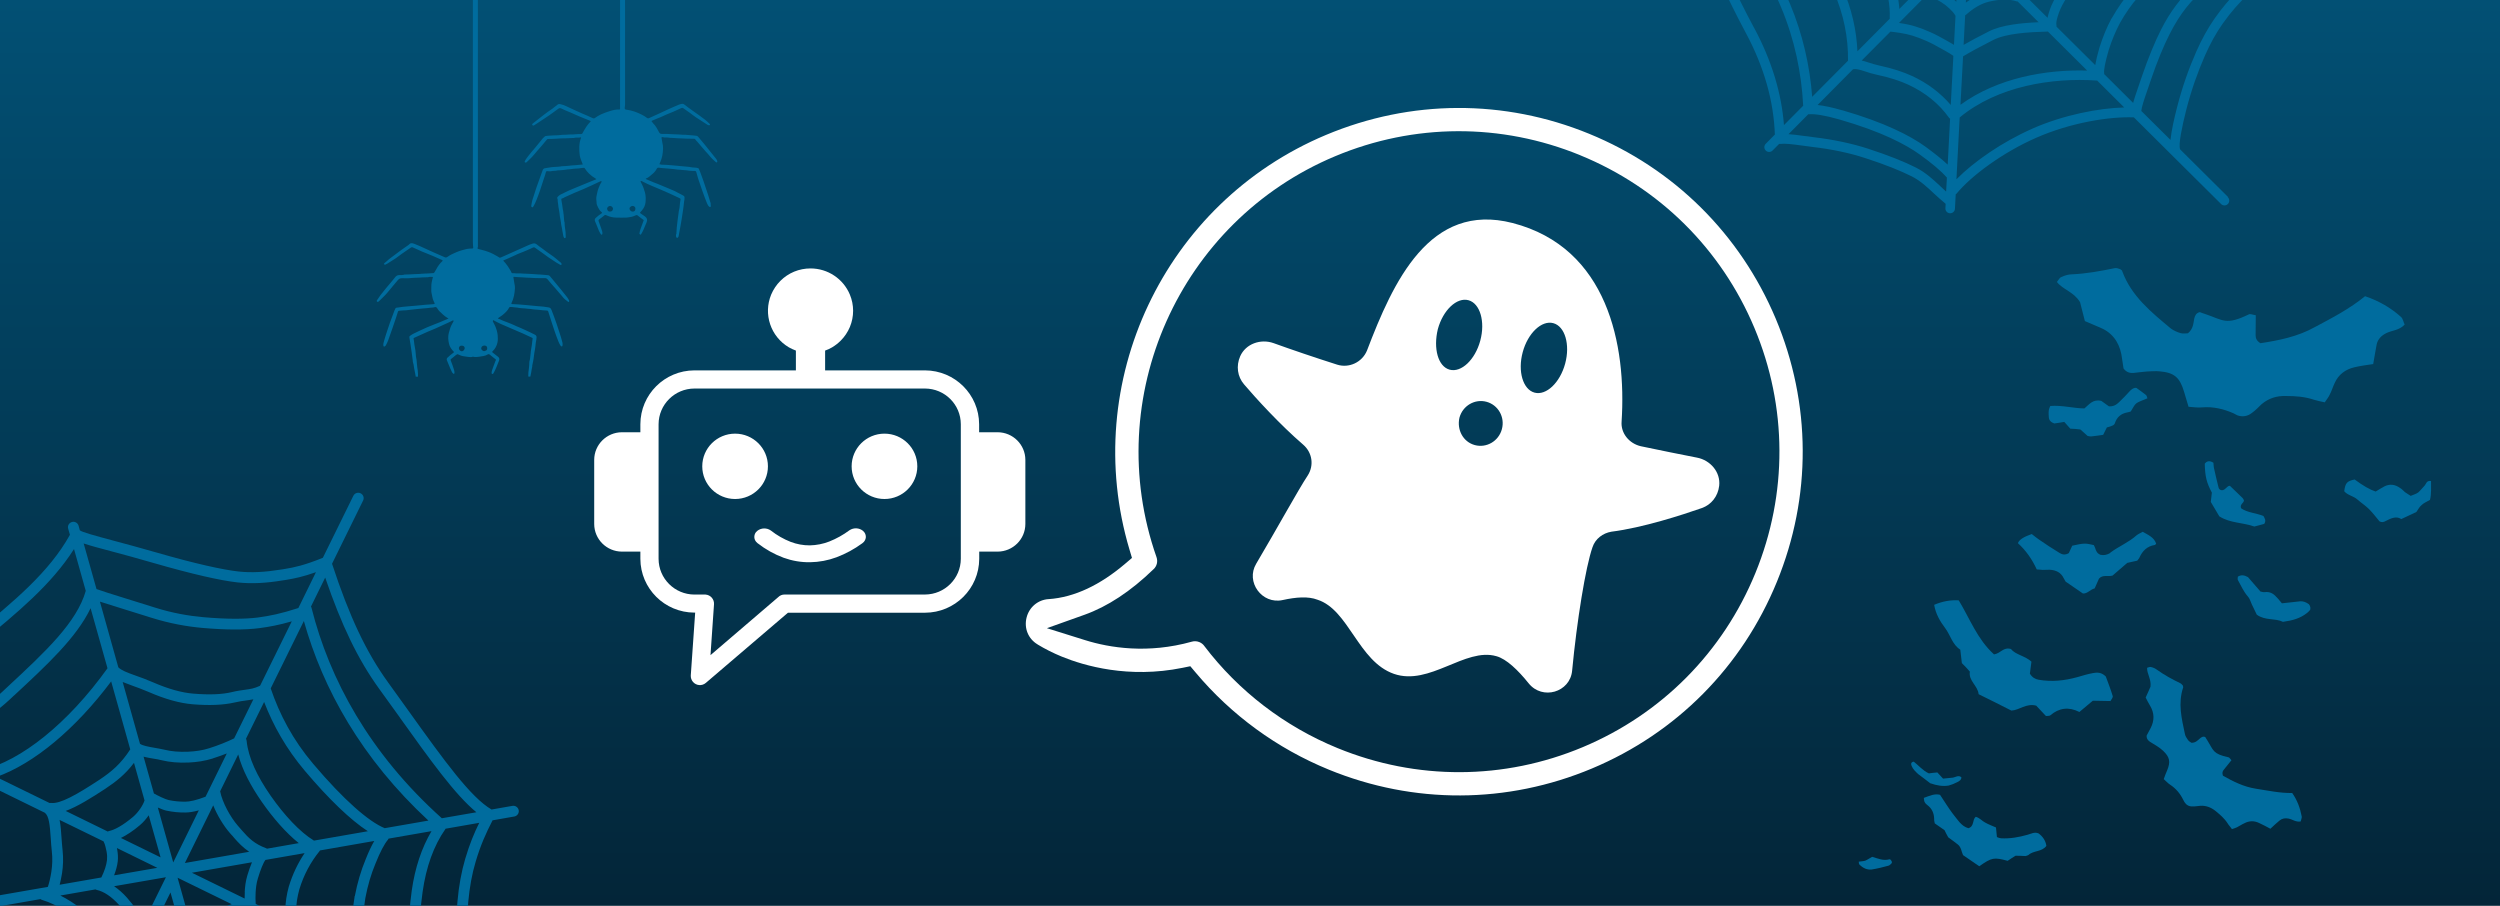
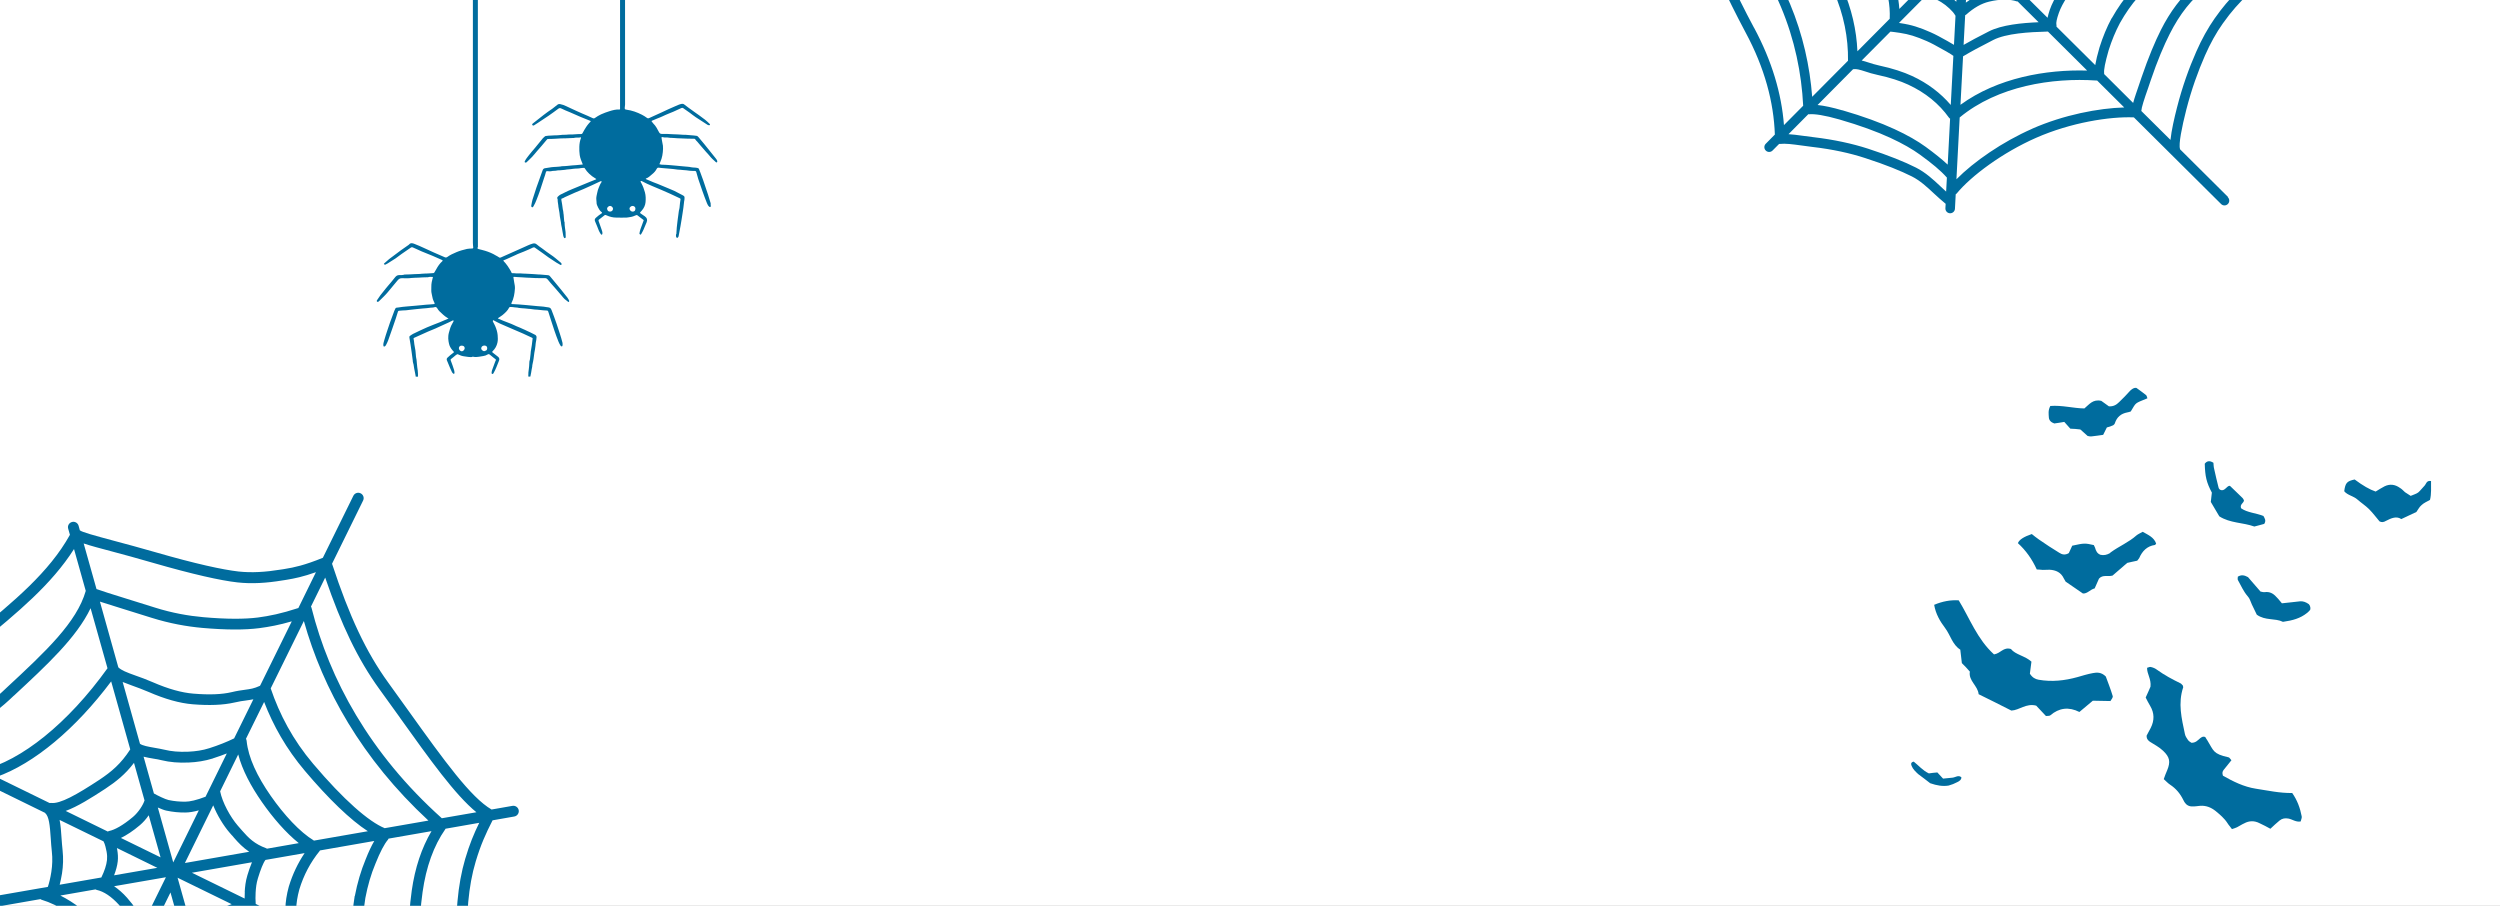
<svg xmlns="http://www.w3.org/2000/svg" width="690" height="250" viewBox="0 0 690 250" fill="none">
  <rect x="0" y="0" width="690" height="250" fill="#808080" stroke="none" />
  <g clip-path="url(#clip0_7001_2)">
    <rect width="690" height="250" fill="white" />
-     <rect width="690" height="250" fill="url(#paint0_linear_7001_2)" />
    <g clip-path="url(#clip1_7001_2)">
      <path d="M219.666 102.225V96.761C218.998 96.51 218.349 96.212 217.729 95.865C212.694 92.897 210.622 86.7 212.839 81.314C213.44 79.897 214.301 78.596 215.396 77.507C216.48 76.428 217.768 75.561 219.191 74.973C220.624 74.385 222.154 74.087 223.703 74.087C228.458 74.087 232.747 76.939 234.567 81.314C235.758 84.176 235.758 87.385 234.567 90.247C233.977 91.663 233.105 92.954 232.011 94.043L231.953 94.101C231.265 94.776 230.501 95.364 229.668 95.865C229.058 96.221 228.409 96.529 227.731 96.761V102.225H255.308C263.548 102.253 270.219 108.893 270.238 117.093V119.3H275.351C279.572 119.319 282.99 122.721 283 126.922V144.624C282.99 148.826 279.572 152.227 275.351 152.247H270.267V154.241C270.238 162.452 263.557 169.091 255.308 169.11H217.477L194.801 188.489C193.755 189.385 192.177 189.26 191.276 188.219C191.276 188.219 191.276 188.219 191.266 188.21C190.84 187.718 190.618 187.072 190.656 186.427L191.867 169.081H191.663C183.433 169.062 176.771 162.432 176.742 154.241V152.247H171.659C167.437 152.237 164.01 148.826 164 144.624V126.922C164.01 122.721 167.428 119.319 171.649 119.3H176.742V117.084C176.762 108.883 183.423 102.244 191.663 102.225H219.666ZM244.114 119.686C249.12 119.686 253.177 123.723 253.177 128.705C253.177 133.687 249.12 137.725 244.114 137.725C239.108 137.725 235.051 133.687 235.051 128.705C235.051 123.723 239.108 119.686 244.114 119.686ZM202.886 119.686C207.892 119.686 211.949 123.723 211.949 128.705C211.949 133.687 207.892 137.725 202.886 137.725C197.88 137.725 193.823 133.687 193.823 128.705C193.823 123.723 197.88 119.686 202.886 119.686ZM209.063 149.905C208.928 149.799 208.802 149.674 208.695 149.539C208.385 149.173 208.201 148.71 208.192 148.228C208.192 147.747 208.337 147.274 208.637 146.889C208.744 146.754 208.879 146.619 209.015 146.513C210.109 145.656 211.639 145.627 212.772 146.436C214.427 147.737 216.267 148.787 218.223 149.558C219.908 150.204 221.709 150.531 223.519 150.522C225.349 150.483 227.17 150.127 228.874 149.462C230.859 148.672 232.728 147.631 234.441 146.359C235.594 145.578 237.133 145.646 238.208 146.532C238.344 146.648 238.46 146.783 238.566 146.928C238.847 147.323 238.992 147.795 238.973 148.277C238.934 148.758 238.731 149.211 238.411 149.577C238.285 149.712 238.15 149.838 237.995 149.944C235.816 151.543 233.425 152.844 230.898 153.798C228.564 154.675 226.095 155.138 223.607 155.176C221.108 155.215 218.63 154.791 216.286 153.943C213.701 152.979 211.28 151.63 209.112 149.934L209.063 149.905ZM255.298 107.235H191.663C186.202 107.255 181.787 111.659 181.768 117.093V154.241C181.787 159.676 186.202 164.08 191.663 164.099H194.733C196.117 164.205 197.153 165.391 197.066 166.769L196.098 180.818L214.786 164.813C215.25 164.34 215.889 164.08 216.558 164.09H255.288C260.749 164.071 265.165 159.667 265.184 154.232V117.084C265.174 111.649 260.759 107.255 255.298 107.235Z" fill="white" />
    </g>
    <g clip-path="url(#clip2_7001_2)">
      <path d="M438.587 36.917C415.142 27.321 389.38 27.429 365.985 37.235C321.184 56.013 298.009 105.624 311.733 151.677L312.425 153.988L310.589 155.551C303.706 161.419 296.601 164.865 289.421 165.358L289.407 165.352C286.439 165.551 284.029 167.606 283.325 170.491C282.607 173.43 283.804 176.33 286.376 177.859L286.391 177.865L286.4 177.886C288.413 179.109 290.668 180.249 293.059 181.227C299.228 183.752 311.489 187.341 326.368 184.321L328.526 183.878L329.944 185.559C339.803 197.326 352.416 206.554 366.752 212.421C390.197 222.018 415.956 221.917 439.358 212.114C462.7 202.33 480.804 184.084 490.421 160.587C500.039 137.09 499.917 111.383 490.114 87.981C480.286 64.62 462.032 46.513 438.587 36.917ZM436.148 42.853C457.99 51.793 475.088 68.742 484.213 90.497C493.337 112.252 493.426 136.325 484.49 158.159C475.553 179.993 458.607 197.084 436.852 206.208C415.097 215.333 391.01 215.416 369.176 206.479C354.58 200.505 341.848 190.761 332.359 178.261L332.35 178.24C332.003 177.777 331.552 177.437 331.025 177.221C330.379 176.957 329.692 176.9 328.972 177.091L328.951 177.1C316.782 180.51 306.241 178.796 299.473 176.675L288.946 173.381L299.341 169.67C305.654 167.417 312.053 163.241 318.396 157.083L318.417 157.074C319.313 156.218 319.617 154.947 319.188 153.749L319.194 153.734L319.18 153.728C303.782 109.773 325.479 61.126 368.5 43.118C390.252 34.001 414.325 33.912 436.151 42.846L436.148 42.853Z" fill="white" />
    </g>
-     <path d="M354.029 165.61C348.294 166.892 343.715 160.584 346.714 155.581C352.498 145.813 358.405 135.036 360.927 131.245C362.73 128.452 362.199 124.88 359.647 122.698C353.334 117.264 346.636 109.936 343.343 106.064C341.525 103.932 341.123 100.991 342.293 98.325C343.828 94.864 347.953 93.444 351.503 94.703C356.411 96.477 362.853 98.666 369.053 100.641C372.363 101.685 375.967 99.976 377.288 96.755C384.5 77.832 394.539 55.648 417.485 61.554C443.778 68.366 448.928 95.255 447.562 116.355C447.294 119.562 449.659 122.438 452.904 123.167C458.418 124.36 463.969 125.414 468.367 126.305C472.068 127.008 474.916 130.312 474.497 134.075C474.164 136.967 472.335 139.305 469.69 140.23C464.401 142.08 453.404 145.667 444.731 146.75C442.376 147.157 440.316 148.688 439.538 151.012C437.616 156.456 435.205 171.459 433.905 185.123C433.341 191.083 425.697 193.34 421.895 188.584C418.983 184.964 415.781 181.862 412.992 181.107C404.383 178.63 394.587 189.4 384.734 185.99C374.881 182.58 372.303 168.315 363.63 165.523C361.056 164.528 357.687 164.81 354.029 165.61ZM423.533 108.366C426.741 109.234 430.555 105.643 431.983 100.363C433.411 95.084 431.926 90.06 428.718 89.193C425.511 88.326 421.696 91.916 420.269 97.196C418.841 102.475 420.326 107.499 423.533 108.366ZM407.048 122.843C410.255 123.711 413.619 121.787 414.52 118.453C415.422 115.118 413.486 111.762 410.279 110.895C407.071 110.027 403.708 111.951 402.806 115.285C402.044 118.657 403.84 121.976 407.048 122.843ZM400.105 102.031C403.312 102.898 407.127 99.308 408.554 94.028C409.982 88.748 408.497 83.725 405.29 82.857C402.082 81.99 398.268 85.581 396.84 90.86C395.552 96.177 396.897 101.163 400.105 102.031Z" fill="white" />
    <path d="M150.134 288.383L131.234 279.129C131.234 279.129 131.211 279.06 131.188 279.037C130.245 277.775 129.555 272.471 129.118 266.822C128.635 260.347 128.75 254.401 129.233 248.959C129.601 244.918 130.268 241.175 131.303 237.754C132.682 233.162 134.039 230.154 135.947 226.411L141.949 225.355C142.753 225.217 143.305 224.437 143.167 223.633C143.029 222.83 142.248 222.278 141.443 222.416L135.671 223.427C129.923 220.074 122.703 210.086 112.839 196.31C111.045 193.807 109.114 191.121 107.159 188.411C101.02 179.939 96.398 170.066 91.661 155.646C91.661 155.623 91.661 155.577 91.661 155.554L100.215 138.15C100.583 137.415 100.284 136.52 99.525 136.153C98.766 135.785 97.893 136.107 97.525 136.841L89.109 153.947C84.004 156.037 81.061 156.634 78.762 157.001C78.486 157.047 78.371 157.07 78.095 157.116C77.957 157.139 77.612 157.185 77.474 157.208C73.266 157.896 69.403 158.126 65.84 157.736C61.517 157.254 53.929 155.6 43.053 152.455C38.592 151.169 34.752 150.136 31.556 149.286C25.738 147.725 22.703 146.875 22.082 146.393C22.082 146.393 22.059 146.393 22.037 146.37L21.692 145.107C21.462 144.304 20.634 143.844 19.852 144.074C19.047 144.304 18.587 145.107 18.817 145.911L19.3 147.61C13.552 157.965 3.825 165.979 -7.349 175.163C-8.338 175.967 -9.005 176.518 -9.994 177.344C-18.57 184.416 -28.895 187.86 -38.92 191.19C-40.851 191.833 -42.76 192.475 -44.622 193.118L-53.843 188.595C-54.578 188.228 -55.475 188.549 -55.843 189.284C-56.211 190.019 -55.912 190.914 -55.153 191.281L-45.542 195.988C-41.265 203.956 -39.426 214.288 -38.897 223.932C-38.552 230.315 -38.92 235.802 -39.633 240.44C-40.23 244.298 -41.357 249.051 -43.197 254.607L-46.186 255.135C-46.99 255.273 -47.542 256.054 -47.404 256.857C-47.267 257.661 -46.485 258.212 -45.68 258.074L-42.944 257.592C-42.944 257.592 -42.76 257.753 -42.622 257.822C-36.206 260.692 -29.86 267.098 -21.674 275.433C-17.858 279.313 -13.65 283.584 -8.936 287.992C0.238 296.534 6.355 305.741 9.919 315.178L8.148 318.806C7.78 319.54 8.079 320.436 8.838 320.803C9.574 321.171 10.471 320.872 10.839 320.114L12.126 317.497C12.126 317.497 12.218 317.497 12.264 317.474C14.035 316.67 16.035 316.303 18.863 315.752C19.898 315.545 21.025 315.338 22.266 315.086C28.429 313.777 33.993 313.157 38.983 313.111C45.651 313.019 50.848 313.341 54.619 313.869C57.47 314.282 60.068 315.43 62.85 316.693C64.299 317.336 65.817 318.002 67.357 318.576L67.725 319.908C67.955 320.711 68.783 321.171 69.564 320.941C70.369 320.711 70.829 319.885 70.599 319.104L69.38 314.764C69.38 314.764 69.541 314.558 69.588 314.443C72.117 307.761 79.107 297.751 87.499 290.105C96.237 282.137 107.136 276.443 114.356 274.331C114.356 274.331 114.379 274.331 114.402 274.331L148.847 291.184C149.583 291.551 150.479 291.253 150.847 290.495C151.215 289.76 150.893 288.865 150.157 288.497L150.134 288.383ZM128.428 236.927C127.348 240.601 126.635 244.527 126.267 248.729C125.761 254.332 125.646 260.439 126.152 267.075C126.405 270.45 126.796 274.376 127.463 277.315L115.943 271.69C115.644 270.588 115.621 267.97 115.667 264.228C115.667 263.424 115.667 262.575 115.667 261.748C115.667 255.204 116.081 250.038 116.633 246.204C117.621 239.224 119.691 233.46 122.91 228.845C122.933 228.799 122.933 228.776 122.956 228.73L132.268 227.1C130.797 230.108 129.601 232.978 128.428 236.95V236.927ZM27.44 301.309C24.267 301.447 21.646 301.746 19.599 302.205L26.52 288.107C26.52 288.107 26.612 288.107 26.635 288.061C27.44 287.648 28.498 287.579 30.383 287.556C31.51 287.556 32.798 287.533 34.315 287.349C38.27 286.89 41.65 286.867 44.386 287.166C50.273 287.809 55.377 289.714 59.723 292.837C59.861 292.929 59.999 292.998 60.16 293.021L64.046 306.82C61.701 305.764 59.033 304.799 55.745 303.766C52.802 302.848 49.146 302.113 44.754 301.654C39.995 301.149 34.223 300.988 27.417 301.286L27.44 301.309ZM-20.939 215.735C-21.146 214.701 -21.261 213.553 -21.399 212.291C-21.559 210.775 -21.744 209.076 -22.134 207.446L-6.177 215.252C-6.177 215.436 -6.2 215.597 -6.223 215.781C-6.361 217.48 -6.384 219.362 -5.602 222.577C-4.889 225.539 -4.59 228.639 -4.636 231.83C-4.728 237.662 -6.2 243.265 -9.074 248.66L-26.917 251.76C-22.663 244.298 -20.318 237.019 -19.881 229.924C-19.605 225.493 -19.927 220.763 -20.893 215.735H-20.939ZM3.825 192.016C12.977 183.521 21.14 175.967 25.003 167.861L29.67 184.439C18.725 199.708 5.803 209.972 -4.912 212.543L-20.617 204.851C-12.316 203.29 -4.36 199.616 2.63 193.118L3.825 191.993V192.016ZM97.893 247.306C97.364 250.428 97.157 253.689 97.226 257.11C97.318 259.452 97.502 261.312 97.732 262.758L82.418 255.273C82.395 255.089 82.326 254.929 82.234 254.768C81.889 254.217 81.728 252.977 81.751 251.002C81.774 249.326 82.073 247.466 82.625 245.446C83.82 241.52 85.683 238.007 88.212 234.884C88.258 234.838 88.258 234.769 88.304 234.723L103.296 232.106C102.514 233.46 101.733 235.114 100.928 237.157C99.617 240.303 98.629 243.678 97.939 247.283L97.893 247.306ZM30.36 284.594C29.647 284.594 28.935 284.617 28.199 284.686L33.809 273.297C34.338 273.16 35.58 272.93 36.706 272.723C37.258 272.631 37.948 272.517 38.776 272.425C40.018 272.287 41.443 272.241 43.03 272.31C44.685 272.379 46.341 272.517 47.996 272.792C51.514 273.366 53.791 273.848 54.849 274.17L58.987 288.911C54.757 286.408 49.997 284.801 44.685 284.227C41.673 283.905 38.086 283.928 33.947 284.41C32.614 284.571 31.464 284.571 30.337 284.594H30.36ZM-2.705 221.865C-3.303 219.408 -3.349 217.916 -3.28 216.653L12.425 224.345C12.425 224.345 12.471 224.414 12.494 224.437C13.506 225.355 13.759 227.605 14.012 231.44C14.081 232.588 14.173 233.828 14.311 235.068C14.518 236.927 14.449 238.787 14.173 240.624C13.897 242.392 13.552 243.747 13.207 244.78L-5.418 248.018C-2.981 242.828 -1.739 237.456 -1.647 231.853C-1.601 228.455 -1.923 225.126 -2.705 221.865ZM67.955 193.325C68.599 193.233 69.266 193.141 69.932 193.004L64.621 203.795C62.574 204.782 60.298 205.701 57.769 206.504C55.906 207.101 53.975 207.377 51.974 207.469C49.399 207.584 47.215 207.377 45.375 206.918C44.547 206.711 43.628 206.573 42.777 206.413C40.776 206.068 39.351 205.793 38.638 205.288L33.855 188.228C34.683 188.572 35.557 188.894 36.453 189.215C37.833 189.72 39.328 190.248 41.029 190.983C45.513 192.935 49.56 194.083 53.17 194.381C57.723 194.749 61.586 194.611 64.69 193.899C66.023 193.578 67.035 193.44 67.978 193.325H67.955ZM79.728 244.619C79.107 246.892 78.785 249.005 78.762 250.934C78.762 251.944 78.808 252.77 78.9 253.551L70.576 249.487C70.507 248.431 70.484 247.398 70.553 246.341C70.622 245.079 70.76 243.793 71.174 242.438C71.91 240.027 72.646 238.144 73.266 237.341L84.073 235.458C82.211 238.236 80.762 241.267 79.751 244.573V244.619H79.728ZM17.277 234.723C17.139 233.552 17.07 232.381 16.978 231.21C16.863 229.626 16.771 227.904 16.449 226.297L28.59 232.22C28.59 232.22 28.59 232.312 28.636 232.358C28.958 232.886 29.302 234.379 29.418 235.045C29.578 235.917 29.601 236.698 29.532 237.364C29.372 238.787 28.843 240.395 27.969 242.185L16.472 244.183C16.702 243.242 16.932 242.208 17.116 241.06C17.438 238.994 17.507 236.859 17.277 234.723ZM58.711 209.329C60.068 208.892 61.356 208.433 62.597 207.951L56.734 219.891C54.297 220.832 52.388 221.268 51.1 221.268C49.629 221.268 48.111 221.153 46.525 220.809C45.582 220.602 43.49 219.569 42.478 218.995L39.627 208.846C40.546 209.076 41.489 209.237 42.294 209.375C43.168 209.512 43.972 209.65 44.662 209.834C46.824 210.362 49.307 210.591 52.112 210.454C54.32 210.362 56.527 210.017 58.688 209.352H58.757L58.711 209.329ZM67.564 246.181C67.541 246.778 67.518 247.375 67.518 247.995L52.963 240.877L69.541 237.984C69.036 239.201 68.599 240.486 68.277 241.588C67.771 243.265 67.61 244.826 67.541 246.181H67.564ZM46.548 256.651C45.582 256.421 44.616 256.283 43.628 256.283C43.536 256.283 43.467 256.283 43.375 256.283C43.26 256.283 43.168 256.283 43.053 256.283C42.731 256.283 42.432 256.306 42.133 256.329L47.054 246.318L50.319 257.914C50.319 257.914 50.296 257.914 50.273 257.891H50.25C49.054 257.34 47.835 256.926 46.571 256.651H46.548ZM32.361 234.54C32.361 234.54 32.315 234.264 32.269 234.057L43.421 239.522L31.487 241.588C31.993 240.257 32.361 238.971 32.499 237.731C32.614 236.698 32.545 235.642 32.361 234.54ZM41.052 225.034L44.317 236.629L33.372 231.279C34.959 230.498 36.73 229.35 38.615 227.743C39.489 227.008 40.34 226.044 41.052 225.011V225.034ZM51.123 224.253C52.204 224.253 53.469 224.046 54.871 223.656L47.812 238.03L43.559 222.875C44.409 223.243 45.26 223.587 45.881 223.725C47.721 224.115 49.445 224.276 51.123 224.253ZM64.023 230.544C64.23 230.774 64.437 231.027 64.644 231.279C65.793 232.588 67.035 233.92 68.783 235.091L51.032 238.19L58.849 222.278C59.976 225.08 61.724 227.927 63.379 229.833C63.632 230.131 63.747 230.246 64 230.544H64.023ZM45.789 242.117L39.673 254.538C38.523 252.242 37.028 249.992 35.074 247.788C33.901 246.456 32.683 245.423 31.487 244.596L45.789 242.117ZM73.68 234.241C73.68 234.241 73.565 234.149 73.496 234.126C70.254 232.955 68.576 231.256 66.897 229.327C66.69 229.075 66.506 228.868 66.276 228.616C66.023 228.317 65.909 228.179 65.632 227.881C63.563 225.493 61.356 221.452 60.758 218.398L65.748 208.226C66.874 212.543 69.243 216.975 72.255 221.314C75.29 225.677 78.877 229.833 82.464 232.703L73.657 234.241H73.68ZM39.903 220.878C39.535 222.118 38.247 224.161 36.706 225.47C33.832 227.881 31.602 229.052 30.13 229.35C29.992 229.373 29.877 229.442 29.762 229.511L18.128 223.817C21.393 222.623 25.187 220.235 29.05 217.709C32.062 215.712 34.591 213.714 36.982 210.546L39.88 220.878H39.903ZM26.382 245.492C26.382 245.492 26.566 245.584 26.658 245.607C28.682 246.043 30.751 247.443 32.867 249.763C35.258 252.472 36.936 255.227 37.971 258.028L34.177 265.72C32.729 262.207 30.613 258.901 27.785 255.824C24.198 251.944 20.473 249.074 16.656 247.168L26.382 245.469V245.492ZM35.534 269.899C35.534 269.899 35.534 269.83 35.511 269.784L40.408 259.842C40.592 259.75 40.73 259.636 40.845 259.498C41.535 259.337 42.271 259.245 43.053 259.245C43.145 259.245 43.237 259.245 43.329 259.245H43.398C43.398 259.245 43.536 259.245 43.605 259.245C44.34 259.245 45.076 259.337 45.789 259.521H45.812C46.893 259.773 47.927 260.118 48.962 260.6C50.112 261.151 50.802 261.541 51.032 261.771C51.147 261.932 51.307 262.024 51.468 262.115L53.929 270.863C52.572 270.565 50.779 270.221 48.456 269.83C46.663 269.532 44.869 269.394 43.145 269.302C41.42 269.233 39.857 269.279 38.408 269.44C37.511 269.532 36.752 269.67 36.178 269.761C35.994 269.807 35.764 269.83 35.534 269.876V269.899ZM49.008 242.323V242.254L63.954 249.556C62.114 250.13 60.229 250.979 58.389 252.127C56.366 253.39 54.665 255.135 53.216 257.225L49.031 242.323H49.008ZM86.626 231.991C82.763 229.649 78.417 224.942 74.715 219.638C70.99 214.288 68.53 209.122 68.07 204.484C68.07 204.277 67.978 204.094 67.886 203.91L72.898 193.738C75.405 200.259 79.015 206.688 84.142 212.75C90.742 220.556 96.72 226.297 101.526 229.419L86.626 232.014V231.991ZM35.948 206.826C33.372 210.821 30.797 212.979 27.417 215.23C21.163 219.34 16.587 221.934 14.081 221.613C13.943 221.613 13.828 221.613 13.69 221.636L-1.003 214.449C9.413 210.752 20.864 201.178 30.682 188.067L35.948 206.826ZM11.161 248.155C11.161 248.155 11.344 248.27 11.436 248.316C16.311 249.785 21.025 252.977 25.601 257.891C28.889 261.473 31.096 265.376 32.315 269.578L26.014 282.39C21.232 270.037 11.689 259.062 -3.441 250.704L11.161 248.155ZM54.274 261.013C54.274 261.013 54.458 260.83 54.527 260.715C56.067 258.005 57.861 255.962 59.976 254.63C62.988 252.724 65.954 251.783 68.139 251.783C68.231 251.783 68.323 251.737 68.415 251.714L76.692 255.755C71.795 257.638 66.069 260.187 62.896 263.424C60.229 266.134 58.343 268.154 56.78 269.922L54.274 260.99V261.013ZM106.216 228.593C101.779 226.802 94.811 220.717 86.419 210.798C80.831 204.208 77.129 197.136 74.715 189.996L83.867 171.397C89.109 190.133 99.824 209.42 118.242 226.48L106.216 228.57V228.593ZM71.864 189.1C71.864 189.1 71.795 189.215 71.749 189.284C70.944 189.651 70.231 189.904 69.61 190.042C68.944 190.202 68.323 190.271 67.541 190.386C66.575 190.524 65.449 190.662 63.954 191.029C61.264 191.672 57.746 191.81 53.354 191.442C50.181 191.19 46.456 190.156 42.179 188.297C40.386 187.516 38.799 186.942 37.419 186.46C34.913 185.564 33.51 185.013 32.66 184.187L27.578 166.048C29.165 166.576 31.188 167.196 33.786 167.999C36.086 168.711 38.638 169.515 41.88 170.525C46.87 172.086 51.537 172.913 55.837 173.303C62.39 173.877 67.633 173.877 71.542 173.372C74.301 173.005 76.991 172.522 80.532 171.489L71.864 189.1ZM-8.269 251.53C9.505 260.37 19.783 272.54 24.175 286.109L17.185 300.322C9.689 282.757 -3.578 265.927 -24.917 254.424L-8.269 251.53ZM57.746 273.366C59.516 271.3 61.609 269.027 65.035 265.537C68.208 262.276 74.83 259.613 80.279 257.615C80.302 257.615 80.326 257.569 80.371 257.569L95.892 265.169C83.683 268.889 70.116 276.213 61.839 287.9L57.769 273.366H57.746ZM101.25 264.48C101.25 264.48 101.227 264.32 101.181 264.251C100.721 263.401 100.399 260.99 100.215 257.064C100.146 253.85 100.353 250.773 100.836 247.857C101.48 244.459 102.399 241.267 103.641 238.328C104.906 235.159 106.055 232.955 107.09 231.738C107.159 231.669 107.182 231.555 107.228 231.463L119.093 229.396C116.357 234.057 114.54 239.499 113.643 245.79C113.069 249.785 112.678 255.089 112.655 261.748C112.655 262.575 112.655 263.424 112.655 264.205C112.655 266.248 112.609 268.384 112.724 270.129L101.204 264.48H101.25ZM110.378 198.078C118.702 209.719 125.6 219.362 131.486 224.184L121.944 225.837C101.963 207.928 90.903 187.401 85.982 167.77C85.959 167.632 85.89 167.54 85.821 167.425L89.753 159.412C94.237 172.5 98.743 181.959 104.699 190.179C106.653 192.889 108.562 195.552 110.378 198.055V198.078ZM30.82 152.179C34.016 153.029 37.833 154.062 42.248 155.348C53.147 158.493 60.942 160.238 65.541 160.744C69.472 161.18 73.588 160.927 77.98 160.193C78.118 160.193 78.463 160.124 78.601 160.101C78.785 160.078 79.084 160.032 79.291 159.986C81.245 159.664 83.66 159.182 87.201 157.919L82.349 167.816C77.543 169.377 74.416 169.997 71.174 170.433C67.564 170.892 62.574 170.915 56.113 170.341C51.997 169.974 47.536 169.193 42.8 167.701C39.604 166.69 36.959 165.864 34.706 165.175C30.728 163.935 28.199 163.155 26.635 162.58L23.094 149.998C25.026 150.641 27.693 151.353 30.82 152.179ZM-37.954 194.037C-27.998 190.73 -17.145 187.149 -8.062 179.663C-7.051 178.814 -6.43 178.309 -5.418 177.482C4.791 169.101 14.242 161.295 20.427 151.536L23.669 163.086C21.186 171.765 12.701 179.732 1.802 189.835L0.606 190.96C-7.096 198.124 -16.041 201.66 -25.331 202.578L-40.805 195.024C-39.862 194.703 -38.92 194.381 -37.954 194.06V194.037ZM-36.689 240.877C-35.954 236.055 -35.563 230.361 -35.908 223.771C-36.367 215.275 -37.862 205.999 -41.219 198.101L-25.928 205.586C-24.94 207.4 -24.641 209.857 -24.342 212.612C-24.204 213.852 -24.089 215.115 -23.859 216.309C-22.939 221.107 -22.64 225.585 -22.893 229.764C-23.307 236.859 -25.813 244.298 -30.573 252.105C-30.642 252.196 -30.642 252.311 -30.688 252.403L-39.886 254.01C-38.276 248.959 -37.241 244.55 -36.666 240.877H-36.689ZM-6.913 285.765C-11.58 281.425 -15.719 277.201 -19.559 273.297C-26.388 266.363 -32.298 260.324 -38.276 256.743L-29.768 255.25C-6.062 266.914 7.987 285.076 15.414 303.858L11.666 311.481C7.826 302.48 1.733 293.801 -6.913 285.742V285.765ZM64.023 313.915C61.287 312.675 58.321 311.343 54.986 310.861C51.008 310.287 45.651 309.989 38.891 310.057C33.694 310.126 27.923 310.769 21.6 312.101C20.404 312.354 19.3 312.56 18.242 312.767C16.679 313.065 15.253 313.341 13.92 313.708L17.783 305.833C17.783 305.833 17.944 305.833 18.013 305.787C19.53 305.098 22.634 304.524 27.532 304.294C34.223 303.996 39.857 304.157 44.409 304.639C48.663 305.098 52.112 305.787 54.825 306.636C59.332 308.037 62.482 309.231 65.104 310.723L66.276 314.925C65.518 314.604 64.782 314.282 64 313.915H64.023ZM85.453 287.809C77.957 294.628 71.473 303.33 68.093 310.264L62.873 291.712C70.99 278.601 86.327 270.68 99.617 267.19C99.686 267.19 99.732 267.121 99.801 267.098L110.539 272.356C103.089 275.088 93.386 280.553 85.43 287.809H85.453Z" fill="#006C9E" />
    <path d="M614.898 54.326L601.695 41.205C601.695 41.205 601.696 41.14 601.683 41.114C601.252 39.787 602.18 35.137 603.417 30.27C604.851 24.696 606.635 19.734 608.584 15.301C610.039 12.011 611.66 9.057 613.498 6.477C615.957 3.011 617.947 0.869 620.608 -1.734L625.934 -0.922C626.647 -0.81 627.331 -1.309 627.443 -2.023C627.556 -2.737 627.057 -3.421 626.344 -3.534L621.224 -4.319C617.361 -8.762 614.15 -19.193 609.799 -33.555C609.007 -36.165 608.152 -38.968 607.284 -41.796C604.548 -50.65 603.48 -60.25 603.606 -73.7C603.612 -73.719 603.625 -73.758 603.632 -73.777L615.736 -85.972C616.253 -86.485 616.256 -87.322 615.725 -87.845C615.194 -88.368 614.371 -88.346 613.854 -87.833L601.95 -75.849C597.082 -75.54 594.448 -75.872 592.418 -76.214C592.174 -76.254 592.071 -76.267 591.827 -76.306C591.705 -76.326 591.403 -76.385 591.281 -76.405C587.561 -77.018 584.261 -77.918 581.386 -79.255C577.903 -80.884 572.017 -84.42 563.801 -90.141C560.43 -92.483 557.508 -94.438 555.072 -96.056C550.643 -99.014 548.342 -100.587 547.959 -101.168C547.959 -101.168 547.94 -101.174 547.927 -101.2L547.997 -102.358C548.032 -103.098 547.47 -103.718 546.75 -103.747C546.01 -103.782 545.397 -103.237 545.362 -102.497L545.284 -100.933C537.53 -93.864 527.109 -89.888 515.143 -85.338C514.087 -84.943 513.372 -84.669 512.309 -84.255C503.119 -80.744 493.495 -80.774 484.153 -80.816C482.353 -80.823 480.572 -80.823 478.83 -80.811L472.392 -87.219C471.88 -87.736 471.038 -87.72 470.521 -87.207C470.004 -86.694 470 -85.858 470.532 -85.334L477.245 -78.661C478.565 -70.759 477.173 -61.561 474.878 -53.312C473.355 -47.854 471.489 -43.35 469.576 -39.657C467.98 -36.586 465.687 -32.914 462.569 -28.768L459.916 -29.171C459.203 -29.283 458.519 -28.784 458.407 -28.07C458.294 -27.356 458.792 -26.672 459.505 -26.559L461.934 -26.19C461.934 -26.19 462.042 -26.003 462.138 -25.906C466.697 -21.679 470.193 -14.503 474.683 -5.186C476.778 -0.847 479.09 3.931 481.786 8.968C487.045 18.738 489.554 28.202 489.86 37.136L487.348 39.681C486.831 40.194 486.827 41.031 487.358 41.554C487.87 42.071 488.706 42.074 489.229 41.542L491.051 39.708C491.051 39.708 491.128 39.734 491.173 39.728C492.884 39.554 494.663 39.812 497.189 40.15C498.114 40.269 499.116 40.415 500.228 40.554C505.76 41.2 510.596 42.254 514.788 43.628C520.399 45.438 524.66 47.18 527.668 48.691C529.939 49.845 531.789 51.544 533.761 53.393C534.791 54.343 535.873 55.331 537.001 56.25L536.931 57.472C536.895 58.212 537.458 58.832 538.178 58.861C538.917 58.896 539.537 58.332 539.566 57.611L539.777 53.621C539.777 53.621 539.971 53.493 540.042 53.41C544.057 48.515 552.753 42.086 561.952 38.041C571.532 33.824 582.276 32.127 588.923 32.397C588.923 32.397 588.942 32.403 588.961 32.41L613.025 56.314C613.537 56.831 614.372 56.834 614.896 56.302C615.412 55.789 615.397 54.946 614.885 54.429L614.898 54.326ZM611.325 4.969C609.378 7.748 607.666 10.844 606.165 14.268C604.151 18.83 602.321 23.927 600.861 29.643C600.115 32.549 599.328 35.957 599.052 38.614L591.001 30.628C591.063 29.618 591.787 27.413 592.888 24.283C593.116 23.608 593.357 22.895 593.592 22.201C595.449 16.705 597.263 12.484 598.813 9.42C601.623 3.838 604.992 -0.416 608.998 -3.381C609.03 -3.413 609.037 -3.432 609.069 -3.464L617.331 -2.197C615.245 -0.088 613.429 1.984 611.319 4.988L611.325 4.969ZM508.471 30.449C505.775 29.666 503.494 29.175 501.65 28.982L511.449 19.101C511.449 19.101 511.526 19.127 511.558 19.095C512.349 18.976 513.255 19.218 514.84 19.732C515.784 20.051 516.869 20.396 518.192 20.672C521.635 21.405 524.472 22.343 526.679 23.368C531.426 25.575 535.16 28.62 537.914 32.473C538.003 32.589 538.099 32.686 538.227 32.751L537.565 45.44C535.9 43.889 533.94 42.324 531.48 40.525C529.275 38.921 526.422 37.269 522.874 35.64C519.031 33.868 514.243 32.099 508.458 30.423L508.471 30.449ZM492.245 -55.113C492.365 -56.039 492.595 -57.036 492.838 -58.135C493.133 -59.453 493.461 -60.932 493.597 -62.412L504.745 -51.339C504.693 -51.184 504.628 -51.056 504.557 -50.908C503.959 -49.52 503.405 -47.946 503.148 -45.025C502.904 -42.336 502.274 -39.648 501.33 -36.981C499.597 -32.109 496.774 -27.82 492.836 -24.103L477.012 -26.551C482.693 -31.613 486.723 -37.062 489.103 -42.897C490.592 -46.54 491.665 -50.603 492.284 -55.1L492.245 -55.113ZM519.718 -68.021C529.794 -72.565 538.775 -76.599 544.311 -82.312L543.514 -67.068C530.014 -57.344 516.277 -52.383 506.574 -53.256L495.604 -64.162C502.999 -63.123 510.705 -63.956 518.404 -67.434L519.725 -68.041L519.718 -68.021ZM582.806 5.04C581.476 7.513 580.377 10.193 579.464 13.085C578.876 15.078 578.502 16.692 578.284 17.972L567.584 7.351C567.617 7.19 567.604 7.036 567.573 6.875C567.441 6.314 567.658 5.227 568.238 3.575C568.733 2.174 569.511 0.697 570.547 -0.844C572.663 -3.802 575.22 -6.225 578.224 -8.132C578.276 -8.157 578.295 -8.215 578.347 -8.241L591.646 -6.195C590.607 -5.279 589.483 -4.112 588.228 -2.623C586.238 -0.353 584.452 2.202 582.851 5.034L582.806 5.04ZM515.662 17.238C515.065 17.036 514.461 16.854 513.826 16.703L521.757 8.727C522.239 8.761 523.344 8.92 524.347 9.065C524.835 9.144 525.445 9.243 526.164 9.401C527.243 9.636 528.45 10.001 529.76 10.508C531.127 11.035 532.474 11.619 533.782 12.319C536.566 13.797 538.335 14.847 539.13 15.416L538.412 28.967C535.579 25.668 532.049 22.97 527.763 20.985C525.332 19.862 522.321 18.866 518.718 18.099C517.556 17.857 516.593 17.531 515.643 17.232L515.662 17.238ZM505.776 -44.803C505.973 -47.035 506.358 -48.301 506.774 -49.342L517.744 -38.437C517.744 -38.437 517.762 -38.366 517.775 -38.34C518.362 -37.282 517.935 -35.321 517.058 -32.029C516.79 -31.046 516.515 -29.979 516.279 -28.898C515.924 -27.278 515.339 -25.735 514.586 -24.271C513.853 -22.864 513.18 -21.824 512.597 -21.054L496.08 -23.608C499.594 -27.276 502.159 -31.436 503.827 -36.115C504.83 -38.956 505.505 -41.843 505.776 -44.803ZM573.056 -48.768C573.621 -48.663 574.205 -48.551 574.803 -48.478L567.291 -40.919C565.297 -40.669 563.13 -40.542 560.783 -40.583C559.054 -40.609 557.358 -40.925 555.657 -41.414C553.467 -42.047 551.697 -42.838 550.286 -43.745C549.652 -44.153 548.921 -44.529 548.254 -44.904C546.676 -45.76 545.56 -46.395 545.107 -47.021L545.944 -62.702C546.539 -62.178 547.18 -61.661 547.84 -61.137C548.852 -60.322 549.954 -59.456 551.17 -58.357C554.371 -55.449 557.435 -53.339 560.373 -52.066C564.082 -50.469 567.356 -49.491 570.158 -49.21C571.366 -49.103 572.253 -48.932 573.075 -48.762L573.056 -48.768ZM568.355 -2.358C567.19 -0.625 566.32 1.058 565.754 2.671C565.467 3.52 565.271 4.227 565.126 4.909L559.309 -0.861C559.551 -1.767 559.825 -2.641 560.182 -3.509C560.599 -4.55 561.079 -5.591 561.81 -6.611C563.111 -8.428 564.262 -9.8 565.01 -10.3L574.595 -8.821C572.247 -7.016 570.173 -4.88 568.387 -2.39L568.374 -2.351L568.355 -2.358ZM518.861 -28.348C519.078 -29.37 519.352 -30.373 519.608 -31.383C519.961 -32.746 520.373 -34.218 520.56 -35.659L529.046 -27.247C529.046 -27.247 529.02 -27.17 529.045 -27.118C529.165 -26.584 529.03 -25.233 528.937 -24.641C528.825 -23.863 528.622 -23.201 528.375 -22.661C527.837 -21.511 526.937 -20.311 525.697 -19.054L515.502 -20.631C515.961 -21.357 516.447 -22.159 516.927 -23.071C517.783 -24.715 518.447 -26.489 518.861 -28.348ZM560.771 -37.945C562.031 -37.927 563.24 -37.948 564.417 -38.002L556.117 -29.634C553.808 -29.534 552.086 -29.708 551.008 -30.072C549.775 -30.489 548.537 -31.015 547.306 -31.753C546.575 -32.194 545.116 -33.654 544.432 -34.422L544.925 -43.752C545.63 -43.299 546.374 -42.897 547.008 -42.554C547.701 -42.191 548.336 -41.847 548.862 -41.498C550.522 -40.442 552.537 -39.547 554.925 -38.868C556.8 -38.32 558.746 -37.985 560.746 -37.932L560.803 -37.913L560.771 -37.945ZM557.724 -4.49C557.536 -3.995 557.347 -3.5 557.171 -2.98L547.002 -13.078L561.707 -10.814C560.938 -9.935 560.207 -8.979 559.625 -8.145C558.726 -6.88 558.148 -5.615 557.705 -4.497L557.724 -4.49ZM537.151 -1.647C536.407 -2.113 535.638 -2.502 534.81 -2.782C534.733 -2.808 534.675 -2.827 534.598 -2.853C534.502 -2.886 534.425 -2.912 534.328 -2.944C534.059 -3.036 533.802 -3.101 533.545 -3.166L540.508 -10.181L539.951 0.482C539.951 0.482 539.932 0.475 539.919 0.449L539.9 0.443C539.055 -0.359 538.151 -1.051 537.17 -1.64L537.151 -1.647ZM531.546 -24.232C531.546 -24.232 531.586 -24.476 531.606 -24.663L539.394 -16.917L528.813 -18.559C529.615 -19.535 530.288 -20.51 530.755 -21.513C531.145 -22.348 531.387 -23.254 531.546 -24.232ZM541.523 -29.755L540.967 -19.092L533.319 -26.684C534.869 -26.89 536.678 -27.353 538.713 -28.169C539.653 -28.539 540.64 -29.108 541.53 -29.774L541.523 -29.755ZM550.18 -27.559C551.085 -27.253 552.203 -27.069 553.488 -26.999L543.496 -16.927L544.235 -30.858C544.843 -30.308 545.458 -29.778 545.939 -29.487C547.369 -28.638 548.768 -28.015 550.18 -27.559ZM559.197 -18.624C559.306 -18.372 559.407 -18.102 559.509 -17.831C560.1 -16.407 560.762 -14.937 561.893 -13.459L546.147 -15.88L557.211 -27.03C557.359 -24.359 558.015 -21.473 558.86 -19.404C558.987 -19.082 559.051 -18.953 559.178 -18.631L559.197 -18.624ZM540.641 -14.067L531.993 -5.367C531.682 -7.621 531.069 -9.933 530.057 -12.338C529.453 -13.788 528.726 -15.001 527.959 -16.034L540.641 -14.067ZM566.236 -12.786C566.236 -12.786 566.166 -12.895 566.115 -12.934C563.732 -14.835 562.808 -16.737 561.95 -18.832C561.848 -19.103 561.753 -19.329 561.632 -19.606C561.505 -19.928 561.448 -20.076 561.301 -20.405C560.246 -22.996 559.545 -27.015 559.911 -29.749L566.977 -36.879C566.695 -32.934 567.421 -28.542 568.712 -24.045C570.015 -19.522 571.84 -15.017 574.029 -11.591L566.217 -12.792L566.236 -12.786ZM541.74 -33.57C541.08 -32.633 539.422 -31.281 537.76 -30.618C534.668 -29.407 532.468 -29.055 531.151 -29.221C531.029 -29.241 530.913 -29.216 530.797 -29.19L522.669 -37.266C525.743 -37.344 529.598 -38.276 533.55 -39.303C536.64 -40.128 539.325 -41.09 542.228 -43.074L541.721 -33.577L541.74 -33.57ZM523.43 -16.727C523.43 -16.727 523.558 -16.597 523.628 -16.552C525.199 -15.613 526.535 -13.851 527.648 -11.304C528.882 -8.352 529.506 -5.563 529.577 -2.918L524.216 2.468C524 -0.892 523.167 -4.268 521.672 -7.652C519.769 -11.926 517.464 -15.391 514.808 -18.072L523.436 -16.746L523.43 -16.727ZM524.166 6.362C524.166 6.362 524.186 6.304 524.179 6.259L531.103 -0.704C531.284 -0.729 531.432 -0.787 531.567 -0.87C532.19 -0.809 532.833 -0.678 533.487 -0.457C533.564 -0.431 533.642 -0.405 533.719 -0.379L533.776 -0.359C533.776 -0.359 533.892 -0.32 533.95 -0.301C534.566 -0.092 535.156 0.193 535.701 0.549L535.72 0.555C536.554 1.074 537.322 1.656 538.052 2.354C538.859 3.142 539.325 3.665 539.453 3.923C539.503 4.09 539.612 4.213 539.721 4.336L539.298 12.379C538.247 11.744 536.842 10.947 535.008 9.962C533.591 9.204 532.128 8.58 530.71 8.015C529.285 7.469 527.962 7.065 526.704 6.79C525.926 6.613 525.252 6.514 524.744 6.428C524.577 6.415 524.378 6.369 524.173 6.342L524.166 6.362ZM543.279 -12.982L543.298 -13.04L553.743 -2.677C552.039 -2.716 550.219 -2.536 548.353 -2.093C546.3 -1.605 544.379 -0.621 542.573 0.723L543.298 -12.976L543.279 -12.982ZM577.717 -11.011C575.146 -14.071 572.843 -19.254 571.248 -24.756C569.647 -30.304 569.053 -35.339 569.984 -39.364C570.043 -39.538 570.018 -39.718 569.993 -39.898L577.079 -47.022C577.327 -40.836 578.525 -34.415 581.099 -27.872C584.41 -19.448 587.787 -12.935 590.926 -8.952L577.71 -10.991L577.717 -11.011ZM542.417 -46.491C539.126 -43.864 536.356 -42.781 532.887 -41.848C526.482 -40.167 521.913 -39.283 519.906 -40.263C519.79 -40.302 519.694 -40.334 519.572 -40.354L509.306 -50.549C519.079 -50.705 531.387 -55.504 543.332 -63.735L542.417 -46.491ZM509.925 -18.799C509.925 -18.799 510.047 -18.65 510.111 -18.586C513.776 -15.972 516.818 -11.957 519.256 -6.535C520.993 -2.596 521.733 1.307 521.561 5.18L512.648 14.157C512.149 2.429 507.272 -9.49 496.974 -20.792L509.925 -18.799ZM542.383 4.204C542.383 4.204 542.589 4.102 542.68 4.025C544.739 2.186 546.821 0.977 548.971 0.458C552.035 -0.29 554.786 -0.241 556.616 0.378C556.693 0.404 556.783 0.391 556.866 0.398L562.652 6.135C558.015 6.33 552.497 6.849 548.92 8.67C545.917 10.19 543.765 11.353 541.953 12.395L542.39 4.185L542.383 4.204ZM595.089 -8.319C591.88 -11.079 587.773 -18.161 583.559 -28.867C580.75 -35.983 579.657 -42.97 579.662 -49.65L592.606 -62.679C591.678 -45.46 595.177 -26.229 605.76 -6.688L595.095 -8.338L595.089 -8.319ZM577.529 -51.209C577.529 -51.209 577.438 -51.133 577.38 -51.088C576.602 -51.007 575.933 -50.997 575.374 -51.057C574.77 -51.111 574.231 -51.228 573.543 -51.353C572.695 -51.511 571.713 -51.714 570.357 -51.829C567.921 -52.051 564.935 -52.931 561.362 -54.483C558.776 -55.593 555.949 -57.515 552.895 -60.288C551.615 -61.451 550.449 -62.382 549.431 -63.178C547.586 -64.639 546.567 -65.499 546.09 -66.434L546.983 -83.106C548.162 -82.213 549.68 -81.12 551.628 -79.71C553.352 -78.461 555.261 -77.063 557.69 -75.297C561.425 -72.573 565.1 -70.558 568.59 -69.013C573.916 -66.676 578.307 -65.192 581.724 -64.509C584.139 -64.037 586.529 -63.68 589.788 -63.545L577.529 -51.209ZM492.695 -21.465C505.072 -9.009 510.225 4.12 510.051 16.76L500.163 26.717C498.871 9.844 492.537 -8.046 477.931 -23.747L492.695 -21.465ZM541.785 15.561C543.854 14.327 546.252 13.01 550.112 11.049C553.695 9.209 559.997 8.847 565.128 8.712C565.147 8.719 565.18 8.687 565.218 8.7L576.059 19.476C564.778 19.143 551.337 21.454 541.087 28.926L541.804 15.568L541.785 15.561ZM580.742 20.414C580.742 20.414 580.768 20.273 580.749 20.202C580.605 19.358 581.02 17.242 581.981 13.893C582.835 11.174 583.882 8.649 585.114 6.336C586.618 3.665 588.294 1.245 590.168 -0.872C592.127 -3.175 593.716 -4.7 594.928 -5.43C595.005 -5.468 595.057 -5.558 595.121 -5.622L605.645 -3.999C602.03 -0.859 598.964 3.197 596.427 8.227C594.812 11.419 592.979 15.763 591.069 21.348C590.835 22.042 590.593 22.756 590.372 23.411C589.792 25.128 589.147 26.908 588.748 28.406L580.703 20.401L580.742 20.414ZM607.236 -32.767C610.903 -20.634 613.943 -10.583 617.504 -4.867L609.043 -6.18C597.392 -26.877 593.956 -47.247 595.408 -65.126C595.428 -65.249 595.396 -65.345 595.371 -65.461L600.938 -71.078C600.978 -58.818 602.068 -49.597 604.722 -41.008C605.59 -38.179 606.432 -35.402 607.243 -32.786L607.236 -32.767ZM553.635 -93.835C556.07 -92.217 558.974 -90.269 562.306 -87.939C570.541 -82.212 576.574 -78.54 580.282 -76.814C583.451 -75.334 586.97 -74.381 590.857 -73.755C590.972 -73.716 591.281 -73.676 591.403 -73.656C591.564 -73.624 591.827 -73.578 592.013 -73.558C593.741 -73.274 595.9 -72.996 599.224 -73.054L592.352 -66.116C587.884 -66.166 585.089 -66.53 582.25 -67.082C579.096 -67.718 574.911 -69.111 569.662 -71.422C566.319 -72.896 562.805 -74.814 559.262 -77.409C556.872 -79.162 554.892 -80.605 553.2 -81.821C550.221 -83.988 548.324 -85.36 547.177 -86.285L547.783 -97.854C549.218 -96.767 551.25 -95.414 553.635 -93.835ZM484.154 -78.152C493.431 -78.11 503.537 -78.046 513.269 -81.761C514.357 -82.188 515.02 -82.436 516.102 -82.844C527.032 -86.992 537.163 -90.873 545.113 -97.317L544.55 -86.7C540.006 -80.114 530.639 -75.825 518.643 -70.426L517.322 -69.82C508.837 -65.984 500.342 -65.546 492.302 -67.405L481.486 -78.13C482.367 -78.133 483.247 -78.136 484.147 -78.132L484.154 -78.152ZM471.917 -38.457C473.902 -42.298 475.846 -46.969 477.427 -52.601C479.454 -59.866 480.835 -68.079 480.266 -75.663L490.947 -65.048C491.26 -63.245 490.813 -61.097 490.281 -58.699C490.045 -57.618 489.783 -56.525 489.637 -55.457C489.045 -51.167 488.024 -47.322 486.626 -43.884C484.265 -38.043 480.055 -32.505 473.852 -27.296C473.768 -27.239 473.736 -27.142 473.671 -27.078L465.512 -28.332C468.294 -32.119 470.412 -35.528 471.936 -38.45L471.917 -38.457ZM484.113 7.67C481.436 2.704 479.169 -2.015 477.061 -6.381C473.31 -14.137 470.075 -20.881 466.084 -25.582L473.633 -24.427C490.177 -7.92 496.787 11.309 497.676 29.185L492.373 34.526C491.712 25.88 489.073 16.866 484.12 7.651L484.113 7.67ZM535.532 51.391C533.592 49.575 531.486 47.617 528.83 46.269C525.662 44.66 521.259 42.893 515.578 41.037C511.206 39.624 506.19 38.53 500.516 37.859C499.443 37.732 498.46 37.593 497.516 37.468C496.122 37.276 494.849 37.103 493.628 37.034L499.099 31.514C499.099 31.514 499.234 31.559 499.305 31.541C500.771 31.392 503.534 31.788 507.701 32.982C513.39 34.625 518.062 36.355 521.738 38.049C525.17 39.639 527.863 41.194 529.895 42.675C533.272 45.127 535.571 47.022 537.343 49.017L537.132 52.878C536.588 52.393 536.063 51.915 535.512 51.385L535.532 51.391ZM560.89 35.534C552.676 39.139 544.776 44.611 539.976 49.478L540.871 32.42C551.391 23.707 566.484 21.396 578.606 22.227C578.663 22.247 578.721 22.202 578.786 22.202L586.286 29.658C579.271 29.843 569.593 31.686 560.871 35.527L560.89 35.534Z" fill="#006C9E" />
    <g clip-path="url(#clip3_7001_2)">
      <path fill-rule="evenodd" clip-rule="evenodd" d="M589.815 154.819C590.109 154.432 590.325 154.216 590.417 154.046C591.267 152.081 592.595 150.72 594.756 150.411C594.849 150.411 594.926 150.241 595.096 150.024C594.494 148.276 592.888 147.642 591.39 146.776C590.711 147.163 590.155 147.379 589.692 147.75C587.561 149.668 584.828 150.782 582.574 152.437C582.481 152.53 582.358 152.607 582.28 152.7C581.508 153.133 580.659 153.334 579.764 153.133C578.791 152.793 578.482 152.019 578.235 151.169C578.142 150.906 578.019 150.705 577.895 150.442C575.425 149.885 575.255 149.885 571.935 150.612C571.673 151.246 571.256 152.019 570.994 152.654C570.021 153.257 569.125 153.087 568.353 152.561C566.439 151.416 564.601 150.179 562.733 148.895C562.054 148.431 561.374 147.874 560.772 147.395C558.528 148.158 557.252 148.998 556.943 149.916C559.105 151.875 560.839 154.293 562.146 157.17C562.656 157.17 563.258 157.263 563.814 157.294C564.493 157.294 565.049 157.247 565.682 157.247C567.427 157.34 568.832 157.974 569.604 159.63C569.774 159.97 569.944 160.264 570.114 160.527C571.688 161.548 573.217 162.708 574.885 163.806C576.12 163.899 576.892 162.692 578.127 162.398C578.59 161.377 578.976 160.48 579.316 159.707C580.381 158.516 581.74 159.243 583.068 158.856C584.349 157.742 585.754 156.505 587.113 155.36C588.009 155.19 588.858 154.927 589.846 154.757L589.815 154.819Z" fill="#006C9E" />
      <path fill-rule="evenodd" clip-rule="evenodd" d="M649.909 132.329C647.778 132.793 647.315 133.226 647.006 135.577C647.901 136.691 649.6 136.907 650.665 137.882C651.684 138.779 652.873 139.552 653.815 140.48C654.88 141.548 655.776 142.739 656.749 143.899C657.351 144.239 657.938 144.115 658.493 143.775C659.991 143.002 661.427 142.367 662.755 143.265C664.33 142.491 665.565 141.981 666.924 141.3C667.356 140.743 667.696 139.939 668.329 139.429C668.931 138.825 669.827 138.454 670.676 137.975C671.108 136.304 670.938 134.525 670.969 132.762C669.688 132.545 669.641 133.566 669.178 134.046C668.576 134.649 668.066 135.376 667.433 135.917C666.8 136.381 666.075 136.521 665.349 136.861C664.793 136.474 664.33 136.18 663.774 135.84C663.311 135.407 662.878 134.943 662.369 134.649C661.041 133.706 659.636 133.504 658.154 134.216C657.258 134.68 656.455 135.19 655.683 135.67C654.067 135.134 652.137 134.025 649.893 132.344L649.909 132.329Z" fill="#006C9E" />
      <path fill-rule="evenodd" clip-rule="evenodd" d="M630.068 171.633C632.801 171.246 634.885 170.658 636.707 169.204C636.97 169.034 637.263 168.694 637.51 168.431C637.85 168.09 637.634 167.147 637.248 166.76C636.476 166.203 635.719 165.909 634.87 165.956C633.202 166.126 631.627 166.343 629.805 166.513C629.373 166.049 628.91 165.368 628.277 164.765C627.428 163.79 626.409 163.234 625.034 163.435C624.695 163.481 624.309 163.342 623.892 163.264C622.703 161.857 621.468 160.496 620.449 159.289C619.383 158.686 618.534 158.609 617.639 159.165C617.639 159.459 617.515 159.939 617.685 160.14C618.534 161.64 619.183 163.218 620.371 164.579C620.927 165.136 621.174 166.111 621.514 166.837C622.024 167.858 622.487 168.848 622.873 169.653C625.22 171.354 627.906 170.55 630.068 171.617V171.633Z" fill="#006C9E" />
      <path fill-rule="evenodd" clip-rule="evenodd" d="M610.891 127.72C609.918 127.085 609.146 127.163 608.513 127.982C608.606 131.478 608.977 133.149 610.474 135.964C610.382 136.691 610.304 137.495 610.181 138.531C610.907 139.815 611.756 141.223 612.528 142.507C615.508 144.425 619.044 144.177 622.193 145.322C623.135 145.059 624.062 144.858 624.926 144.595C625.529 143.651 625.05 143.064 624.71 142.414C622.626 141.563 620.279 141.517 618.534 140.279C618.148 139.166 619.213 138.918 619.337 138.145C619.244 137.928 619.167 137.681 618.997 137.511C617.886 136.397 616.697 135.299 615.461 134.092C614.859 134.046 614.566 134.649 614.056 134.989C613.423 135.546 612.482 135.33 612.312 134.525C611.879 132.855 611.509 131.2 611.123 129.483C610.953 128.88 610.953 128.245 610.907 127.735L610.891 127.72Z" fill="#006C9E" />
      <path fill-rule="evenodd" clip-rule="evenodd" d="M632.616 218.871C629.203 218.917 625.93 218.19 622.61 217.68C619.291 217.17 616.311 215.669 613.531 214.092C613.269 213.318 613.408 212.9 613.748 212.467C614.427 211.617 615.153 210.766 615.878 209.822C615.539 209.482 615.323 209.049 615.075 209.018C610.737 208.075 610.984 207.177 609.239 204.362C609.069 204.068 608.807 203.759 608.683 203.465C608.127 203.125 607.71 203.419 607.278 203.728C606.552 204.331 606.043 205.012 604.854 205.012C604.561 204.842 604.175 204.625 603.881 204.239C603.542 203.728 603.156 203.218 603.032 202.568C602.137 198.299 601.071 194.123 602.569 189.683C602.569 189.591 602.523 189.467 602.476 189.219C602.306 189.096 602.09 188.709 601.797 188.585C599.589 187.518 597.366 186.327 595.358 184.873C594.849 184.486 594.293 184.239 593.66 184.1C593.367 183.976 592.981 184.223 592.594 184.316C592.548 186.018 593.783 187.394 593.536 189.529C593.197 190.256 592.764 191.369 592.208 192.514C592.594 193.318 593.011 194.092 593.444 194.819C594.633 196.829 594.633 198.825 593.614 200.882C593.228 201.686 592.764 202.382 592.471 203.017C592.425 203.914 592.857 204.347 593.367 204.718C593.969 205.151 594.648 205.445 595.235 205.863C595.868 206.249 596.47 206.713 597.026 207.224C598.863 208.972 599.11 210.256 598.138 212.607C597.798 213.38 597.504 214.138 597.196 215.035C597.829 215.592 598.338 216.18 598.94 216.566C600.562 217.634 601.704 218.995 602.569 220.743C602.692 220.959 602.785 221.129 602.909 221.377C603.418 222.181 604.19 222.614 605.086 222.568C605.858 222.614 606.583 222.444 607.294 222.398C608.869 222.305 610.227 222.831 611.462 223.805C612.698 224.826 613.933 225.847 614.828 227.255C615.122 227.765 615.6 228.198 616.017 228.832C616.527 228.662 616.99 228.538 617.422 228.322C618.102 227.982 618.704 227.548 619.383 227.255C620.788 226.481 622.24 226.481 623.645 227.208C624.71 227.672 625.652 228.229 626.625 228.739C627.52 227.889 628.323 227.162 629.142 226.481C629.867 225.878 630.67 225.754 631.612 225.924C632.724 226.141 633.65 226.945 634.978 226.729C635.071 226.265 635.364 225.754 635.271 225.321C634.839 223.016 634.036 220.835 632.631 218.84L632.616 218.871Z" fill="#006C9E" />
-       <path fill-rule="evenodd" clip-rule="evenodd" d="M652.765 81.749C648.55 85.199 643.732 87.72 638.961 90.241C634.19 92.933 628.91 93.953 623.876 94.727C622.811 94.046 622.548 93.366 622.548 92.515C622.548 90.721 622.595 88.926 622.595 87.008C621.823 86.916 621.143 86.575 620.727 86.745C614.334 89.855 613.655 88.37 608.714 86.699C608.204 86.529 607.649 86.359 607.139 86.142C606.074 86.405 605.811 87.163 605.611 87.936C605.348 89.298 605.348 90.752 603.866 91.989C603.356 91.989 602.538 92.159 601.828 91.943C600.886 91.649 599.959 91.262 599.141 90.659C593.768 86.173 588.24 81.734 585.724 74.82C585.724 74.603 585.43 74.526 585.214 74.309C584.782 74.186 584.195 73.876 583.639 74.016C579.717 74.82 575.795 75.547 571.796 75.717C570.824 75.717 569.789 76.057 568.894 76.49C568.461 76.614 568.168 77.264 567.705 77.82C569.403 80.001 572.306 80.466 574.097 83.404C574.437 84.688 574.9 86.56 575.425 88.617C576.706 89.174 577.988 89.731 579.223 90.241C582.759 91.571 584.766 94.17 585.492 97.758C585.754 99.12 585.878 100.527 586.094 101.687C586.897 102.801 587.931 103.018 588.904 102.925C590.093 102.801 591.251 102.631 592.486 102.538C593.722 102.492 594.864 102.368 596.068 102.492C600.16 102.832 601.642 104.239 602.8 108.122C603.186 109.483 603.603 110.72 604.036 112.267C605.394 112.36 606.552 112.561 607.788 112.437C610.814 112.174 613.748 112.87 616.527 114.108C616.866 114.278 617.206 114.495 617.592 114.665C618.997 115.129 620.402 114.881 621.56 113.938C622.533 113.257 623.351 112.36 624.247 111.509C626.161 109.932 628.385 109.205 630.933 109.297C633.526 109.297 636.09 109.468 638.606 110.318C639.548 110.612 640.475 110.782 641.633 111.045C642.142 110.272 642.652 109.684 642.96 109.004C643.516 107.983 643.856 106.792 644.366 105.724C645.431 103.342 647.345 101.966 649.77 101.378C651.561 100.945 653.305 100.744 655.004 100.481C655.39 98.47 655.606 96.722 655.977 94.974C656.316 93.567 657.304 92.592 658.617 91.943C660.238 91.138 662.153 91.216 663.681 89.591C663.342 88.865 663.218 88.014 662.709 87.503C659.852 84.936 656.61 83.064 652.827 81.78L652.765 81.749Z" fill="#006C9E" />
-       <path fill-rule="evenodd" clip-rule="evenodd" d="M546.274 239.087C549.763 236.659 550.273 236.566 554.117 237.587C554.75 237.154 555.445 236.69 556.294 236.179C557.19 236.179 558.163 236.226 559.058 236.272C559.398 236.149 559.691 236.102 559.861 235.978C561.22 234.695 563.567 235.174 564.802 233.457C564.586 231.957 563.737 230.812 562.625 230.008C561.482 229.544 560.587 230.132 559.599 230.395C557.175 231.075 554.781 231.508 552.265 231.369C551.879 231.323 551.539 231.199 551.153 231.029C551.06 230.132 550.983 229.405 550.89 228.384C549.948 227.951 548.883 227.579 547.957 227.053C547.061 226.62 546.459 225.77 545.316 225.429C544.297 226.234 544.977 228.074 543.278 228.585C541.24 228.028 540.206 226.064 538.893 224.486C537.704 222.908 536.685 221.207 535.45 219.366C533.952 218.979 532.594 219.629 530.972 220.217C531.065 220.681 531.019 221.067 531.189 221.33C531.358 221.717 531.652 221.965 531.914 222.181C533.242 223.156 533.783 224.439 533.829 226.017C533.783 226.404 533.922 226.821 533.999 227.255C534.848 227.858 535.79 228.492 536.685 229.126C536.979 229.76 537.365 230.487 537.704 231.091C538.6 231.771 539.495 232.374 540.391 233.101C541.287 233.828 541.364 235.066 541.796 236.009C543.247 237.03 544.699 237.974 546.274 239.087Z" fill="#006C9E" />
      <path fill-rule="evenodd" clip-rule="evenodd" d="M550.319 180.588C545.718 176.412 543.633 170.643 540.607 165.693C538.363 165.549 536.104 165.961 533.829 166.93C534.261 169.452 535.404 171.416 536.902 173.411C538.353 175.376 538.862 177.928 541.04 179.305C541.209 180.588 541.333 181.687 541.472 183.017C542.198 183.744 542.97 184.517 543.68 185.368C543.247 187.889 545.888 189.25 546.104 191.601C549.038 193.055 552.064 194.54 555.136 196.118C557.344 196.025 559.182 194.03 561.992 194.757C562.718 195.53 563.737 196.628 564.679 197.618C565.188 197.572 565.62 197.618 565.867 197.448C568.292 195.36 570.978 195.02 573.912 196.505C575.101 195.53 576.212 194.54 577.617 193.396C579.022 193.396 580.69 193.442 582.481 193.488C582.744 193.055 583.207 192.514 583.114 192.127C582.512 190.116 581.755 188.245 581.2 186.714C579.964 185.476 578.729 185.569 577.664 185.77C576.166 186.033 574.73 186.497 573.356 186.884C569.866 187.858 566.284 188.245 562.671 187.611C561.729 187.441 560.927 187.007 560.247 185.94C560.371 184.997 560.51 183.929 560.679 182.615C558.888 180.991 556.248 180.697 555.013 179.119C552.882 178.516 552.249 180.31 550.335 180.619L550.319 180.588Z" fill="#006C9E" />
      <path fill-rule="evenodd" clip-rule="evenodd" d="M565.867 112.097C565.234 113.288 565.435 114.278 565.481 115.206C565.528 116.01 566.084 116.567 566.979 116.877C567.782 116.784 568.724 116.614 569.743 116.444C570.299 117.047 570.762 117.588 571.41 118.315C572.306 118.315 573.248 118.439 574.174 118.532C574.946 119.166 575.626 119.862 576.182 120.326C576.691 120.419 576.954 120.496 577.201 120.45C578.312 120.357 579.378 120.156 580.474 120.017C580.814 119.336 581.153 118.655 581.493 117.975C582.095 117.851 582.636 117.635 583.238 117.372C583.408 117.248 583.624 117.078 583.701 116.815C584.257 115.113 585.368 114.17 587.113 113.829C587.407 113.783 587.839 113.659 588.086 113.567C589.661 110.999 589.028 111.432 592.687 109.932C592.564 109.638 592.517 109.205 592.301 109.034C591.406 108.307 590.51 107.704 589.661 107.07C588.935 106.946 588.472 107.364 587.962 107.797C586.943 108.911 585.924 110.009 584.859 110.999C584.133 111.726 583.284 112.236 582.049 112.143C581.369 111.679 580.551 111.076 579.964 110.643C577.617 110.086 576.598 111.664 575.286 112.731C572.182 112.685 569.11 111.788 565.867 112.051V112.097Z" fill="#006C9E" />
      <path fill-rule="evenodd" clip-rule="evenodd" d="M532.763 216.18C534.601 216.814 536.176 217.077 537.828 216.814C538.631 216.597 539.495 216.257 540.206 215.87C540.762 215.607 541.348 215.236 541.348 214.54C540.545 213.813 539.727 214.54 538.924 214.633C538.075 214.726 537.257 214.803 536.284 214.896C535.728 214.293 535.311 213.829 534.709 213.194C533.906 213.287 533.088 213.318 532.362 213.457C530.664 212.653 529.506 211.245 528.193 210.209C527.344 210.379 527.421 210.89 527.591 211.354C527.977 212.328 528.703 212.978 529.428 213.658C530.54 214.509 531.636 215.283 532.748 216.18H532.763Z" fill="#006C9E" />
-       <path fill-rule="evenodd" clip-rule="evenodd" d="M516.706 236.489C516.073 236.829 515.424 237.293 514.791 237.556C514.189 237.726 513.602 237.726 513 237.819C513.093 238.206 513.046 238.546 513.216 238.623C514.158 239.567 515.254 240.124 516.582 239.985C518.203 239.722 519.686 239.35 521.261 238.917C521.6 238.824 521.863 238.453 522.11 238.237C522.156 238.067 522.202 237.896 522.156 237.85C522.063 237.633 521.94 237.417 521.77 237.247C521.77 237.2 521.6 237.2 521.508 237.154C519.809 237.664 518.311 236.937 516.69 236.473L516.706 236.489Z" fill="#006C9E" />
    </g>
    <g clip-path="url(#clip4_7001_2)">
      <path d="M114.752 104C114.692 103.739 114.676 103.479 114.615 103.218C114.524 102.697 114.433 102.191 114.311 101.685C114.189 101.194 114.219 100.673 114.021 100.182C113.93 99.952 113.945 99.691 113.915 99.446C113.808 98.695 113.717 97.943 113.61 97.177C113.519 96.487 113.412 95.781 113.306 95.091C113.214 94.478 113.092 93.865 113.001 93.236C112.971 93.037 112.94 92.822 113.199 92.669C113.473 92.515 113.702 92.285 113.976 92.163C115.255 91.549 116.534 90.921 117.844 90.353C118.986 89.863 120.19 89.418 121.347 88.958C122.048 88.667 122.748 88.36 123.464 88.053C123.571 88.007 123.677 87.961 123.799 87.915C123.692 87.854 123.586 87.777 123.479 87.731C122.611 87.225 121.956 86.52 121.256 85.876C121.027 85.661 120.875 85.385 120.707 85.125C120.494 84.787 120.266 84.649 119.915 84.787C119.55 84.925 119.184 84.864 118.834 84.925C118.134 85.063 117.418 85.063 116.702 85.14C116.093 85.201 115.483 85.263 114.859 85.324C114.296 85.385 113.732 85.431 113.169 85.508C112.468 85.615 111.752 85.692 111.021 85.692C110.732 85.692 110.442 85.753 110.153 85.769C109.955 85.769 109.879 85.845 109.833 86.014C109.65 86.643 109.452 87.271 109.239 87.9C108.919 88.851 108.584 89.786 108.264 90.737C107.884 91.81 107.518 92.899 107.122 93.972C106.955 94.401 106.757 94.815 106.543 95.214C106.483 95.352 106.376 95.459 106.254 95.567C106.178 95.628 106.026 95.674 105.949 95.643C105.873 95.613 105.812 95.475 105.812 95.383C105.736 94.907 105.904 94.447 106.026 94.003C106.285 93.037 106.62 92.086 106.924 91.135C107.153 90.43 107.381 89.725 107.64 89.019C108.036 87.931 108.447 86.842 108.843 85.769C108.919 85.554 109.026 85.324 109.148 85.109C109.285 84.864 109.605 84.925 109.833 84.879C110.671 84.726 111.524 84.649 112.377 84.573C113.092 84.511 113.808 84.435 114.524 84.389C115.179 84.327 115.849 84.266 116.504 84.205C117.25 84.143 117.996 84.036 118.743 84.021C119.047 84.021 119.352 83.959 119.657 83.944C119.961 83.929 120.022 83.852 119.915 83.591C119.763 83.239 119.565 82.901 119.459 82.533C119.321 82.043 119.261 81.537 119.139 81.046C118.971 80.433 119.063 79.819 119.047 79.206C119.017 78.301 119.23 77.427 119.459 76.569C119.489 76.461 119.58 76.415 119.398 76.431C118.971 76.461 118.529 76.339 118.118 76.523C118.088 76.523 118.057 76.523 118.012 76.523C117.174 76.553 116.321 76.553 115.483 76.63C114.844 76.691 114.189 76.63 113.549 76.722C112.696 76.845 111.859 76.814 111.021 76.783C110.397 76.753 110.062 76.998 109.727 77.397C109.3 77.918 108.874 78.409 108.447 78.93C107.96 79.513 107.503 80.095 107 80.678C106.665 81.061 106.33 81.445 105.965 81.797C105.553 82.227 105.112 82.641 104.685 83.055C104.609 83.116 104.548 83.208 104.472 83.239C104.381 83.285 104.228 83.346 104.168 83.315C104.03 83.239 103.863 83.131 104.015 82.917C104.35 82.457 104.64 81.966 104.99 81.491C105.508 80.816 106.056 80.141 106.589 79.482C107.046 78.915 107.549 78.378 108.006 77.811C108.386 77.366 108.737 76.891 109.117 76.446C109.391 76.139 109.681 75.925 110.199 75.925C110.686 75.925 111.204 75.94 111.676 75.771C111.722 75.771 111.783 75.771 111.828 75.771C112.666 75.741 113.519 75.741 114.356 75.664C115.042 75.603 115.712 75.664 116.382 75.557C116.946 75.48 117.509 75.526 118.073 75.48C118.59 75.449 119.123 75.434 119.641 75.373C119.733 75.373 119.839 75.265 119.9 75.173C120.068 74.913 120.235 74.637 120.388 74.345C120.844 73.502 121.362 72.72 122.109 72.061C122.215 71.969 122.215 71.907 122.109 71.831C122.032 71.785 121.941 71.739 121.865 71.693C121.042 71.325 120.205 70.957 119.382 70.604C118.392 70.19 117.387 69.807 116.397 69.393C115.849 69.163 115.316 68.902 114.768 68.657C114.494 68.534 114.235 68.427 113.976 68.304C113.747 68.197 113.564 68.212 113.351 68.365C112.529 68.948 111.691 69.515 110.854 70.083C110.29 70.481 109.757 70.926 109.193 71.309C108.462 71.8 107.701 72.26 106.97 72.72C106.787 72.827 106.589 72.935 106.391 73.027C106.33 73.057 106.208 73.057 106.147 73.027C105.904 72.873 105.904 72.827 106.102 72.643C106.939 71.861 107.823 71.125 108.797 70.466C109.437 70.021 110.016 69.531 110.64 69.086C111.341 68.58 112.072 68.089 112.788 67.583C112.818 67.553 112.864 67.522 112.894 67.491C113.321 66.97 113.839 67.093 114.372 67.307C116.199 67.997 117.92 68.902 119.702 69.669C120.707 70.113 121.728 70.543 122.733 70.987C123.007 71.11 123.22 71.095 123.479 70.911C124.226 70.359 125.094 69.975 125.962 69.607C126.906 69.193 127.896 68.948 128.886 68.703C129.328 68.595 129.8 68.626 130.257 68.595C130.5 68.595 130.622 68.519 130.607 68.289C130.576 67.859 130.516 67.43 130.516 67.001C130.516 35.445 130.516 3.889 130.516 -27.683C130.729 -29.783 130.561 -31.899 130.622 -34.031C131.079 -34 131.46 -34 131.886 -34C131.917 -0.067 131.917 33.881 131.901 67.813C131.901 67.982 131.947 68.151 131.825 68.335C131.704 68.519 131.825 68.657 132.099 68.749C132.678 68.902 133.287 69.025 133.866 69.209C134.917 69.531 135.937 69.945 136.851 70.512C137.11 70.681 137.43 70.788 137.643 70.972C137.872 71.171 138.054 71.141 138.298 71.033C140.385 70.098 142.471 69.178 144.558 68.243C145.35 67.89 146.142 67.491 146.979 67.246C147.406 67.123 147.802 67.139 148.182 67.491C148.624 67.905 149.157 68.212 149.645 68.58C150.056 68.887 150.467 69.209 150.893 69.515C151.487 69.945 152.097 70.359 152.691 70.773C152.934 70.941 153.178 71.125 153.391 71.325C153.848 71.693 154.305 72.076 154.747 72.459C154.853 72.551 154.929 72.659 154.99 72.781C155.021 72.858 154.99 72.965 155.006 73.057C154.868 72.996 154.808 73.241 154.625 73.088C154.305 72.858 153.924 72.705 153.589 72.49C152.843 72.015 152.112 71.539 151.381 71.033C150.848 70.665 150.345 70.267 149.827 69.899C149.096 69.393 148.365 68.887 147.649 68.365C147.467 68.227 147.269 68.243 147.101 68.319C146.583 68.595 146.035 68.81 145.517 69.04C145.197 69.193 144.862 69.316 144.542 69.454C144.009 69.684 143.461 69.883 142.913 70.098C142.715 70.175 142.532 70.282 142.334 70.374C141.634 70.696 140.918 71.033 140.202 71.34C139.821 71.509 139.44 71.693 139.06 71.815C138.862 71.892 138.877 71.923 138.983 72.045C139.821 72.904 140.446 73.885 141.024 74.897C141.116 75.066 141.146 75.296 141.298 75.373C141.451 75.449 141.694 75.373 141.892 75.403C142.715 75.541 143.552 75.403 144.375 75.511C144.938 75.572 145.502 75.511 146.05 75.587C146.644 75.664 147.253 75.603 147.832 75.695C148.274 75.756 148.715 75.741 149.157 75.771C149.873 75.833 150.589 75.879 151.289 75.955C151.457 75.971 151.64 76.063 151.731 76.17C152.142 76.63 152.523 77.121 152.919 77.596C153.604 78.439 154.305 79.267 154.99 80.111C155.539 80.77 156.072 81.445 156.589 82.119C156.772 82.365 156.909 82.641 157.062 82.917C157.092 82.978 157.107 83.055 157.092 83.131C157.092 83.331 156.94 83.407 156.757 83.269C156.437 83.039 156.117 82.794 155.828 82.533C155.523 82.242 155.264 81.92 155.006 81.598C154.427 80.923 153.833 80.233 153.254 79.559C152.843 79.083 152.416 78.623 152.005 78.148C151.701 77.811 151.426 77.443 151.137 77.105C150.97 76.906 150.756 76.768 150.452 76.768C150.041 76.768 149.645 76.768 149.233 76.768C148.213 76.737 147.192 76.768 146.187 76.661C145.669 76.615 145.167 76.661 144.664 76.584C144.116 76.507 143.583 76.553 143.035 76.492C142.669 76.446 142.319 76.415 141.953 76.415C141.679 76.415 141.679 76.415 141.725 76.691C141.786 77.105 141.847 77.535 141.923 77.949C142.029 78.501 142.151 79.053 142.121 79.62C142.029 81.015 141.816 82.38 141.161 83.653C141.07 83.837 141.192 83.867 141.283 83.929C141.314 83.959 141.39 83.929 141.436 83.929C141.999 83.959 142.547 83.99 143.111 84.021C143.842 84.082 144.573 84.128 145.304 84.205C145.944 84.281 146.599 84.343 147.238 84.389C147.954 84.45 148.655 84.542 149.37 84.573C149.858 84.588 150.33 84.68 150.802 84.757C151.122 84.803 151.487 84.818 151.762 84.956C151.975 85.063 152.127 85.324 152.218 85.554C152.706 86.827 153.193 88.099 153.62 89.372C153.924 90.277 154.214 91.197 154.518 92.101C154.792 92.929 155.036 93.773 155.249 94.616C155.31 94.861 155.28 95.137 155.249 95.383C155.249 95.475 155.143 95.613 155.082 95.613C154.975 95.613 154.808 95.567 154.762 95.475C154.533 95.107 154.305 94.739 154.153 94.325C153.741 93.297 153.361 92.27 153.01 91.227C152.706 90.353 152.416 89.464 152.142 88.575C151.868 87.716 151.594 86.857 151.32 85.999C151.259 85.83 151.183 85.723 150.939 85.707C150.269 85.646 149.599 85.661 148.944 85.539C148.502 85.462 148.03 85.477 147.573 85.431C147.147 85.385 146.72 85.309 146.294 85.263C146.005 85.232 145.715 85.247 145.426 85.186C144.999 85.094 144.542 85.14 144.116 85.079C143.705 85.002 143.278 85.048 142.882 84.91C142.623 84.833 142.349 84.91 142.06 84.833C141.679 84.726 141.253 84.757 140.842 84.726C140.674 84.726 140.583 84.772 140.506 84.925C140.111 85.723 139.44 86.336 138.74 86.919C138.359 87.225 137.917 87.486 137.521 87.762C137.4 87.839 137.339 87.869 137.552 87.961C138.45 88.36 139.349 88.728 140.278 89.065C140.857 89.265 141.42 89.525 141.969 89.771C142.304 89.909 142.623 90.108 142.974 90.215C143.431 90.353 143.827 90.614 144.284 90.783C144.725 90.951 145.136 91.181 145.578 91.381C145.867 91.519 146.172 91.641 146.446 91.779C146.873 91.994 147.314 92.193 147.726 92.423C147.954 92.561 148.091 92.776 148.091 93.067C148.076 93.558 147.984 94.018 147.893 94.493C147.817 94.815 147.832 95.137 147.786 95.459C147.71 96.088 147.619 96.732 147.482 97.361C147.375 97.897 147.375 98.449 147.269 98.971C147.162 99.446 147.147 99.952 146.994 100.427C146.903 100.673 146.918 100.949 146.888 101.209C146.797 101.761 146.644 102.298 146.599 102.835C146.568 103.203 146.416 103.54 146.385 103.923C146.203 103.954 146.02 103.954 145.807 103.923C145.776 103.157 145.867 102.421 145.974 101.685C146.05 101.24 146.05 100.795 146.081 100.351C146.111 100.044 146.081 99.722 146.203 99.431C146.34 99.047 146.279 98.649 146.37 98.265C146.461 97.867 146.431 97.437 146.492 97.023C146.568 96.441 146.705 95.843 146.781 95.26C146.857 94.677 146.903 94.079 146.994 93.512C147.025 93.359 147.04 93.313 146.888 93.236C146.035 92.853 145.197 92.439 144.344 92.055C143.37 91.611 142.38 91.212 141.39 90.783C140.293 90.307 139.181 89.847 138.1 89.357C137.506 89.096 136.958 88.774 136.379 88.483C136.303 88.452 136.166 88.268 136.059 88.452C136.014 88.544 135.998 88.667 136.044 88.759C136.242 89.173 136.501 89.571 136.669 89.985C137.019 90.798 137.278 91.641 137.354 92.5C137.415 93.19 137.445 93.88 137.293 94.57C137.095 95.475 136.669 96.241 135.983 96.916C135.816 97.069 135.77 97.161 135.983 97.315C136.486 97.698 136.988 98.081 137.476 98.48C137.856 98.787 137.887 99.17 137.719 99.569C137.491 100.151 137.232 100.719 137.019 101.317C136.806 101.915 136.486 102.467 136.196 103.019C136.12 103.172 136.029 103.249 135.861 103.203C135.679 103.157 135.663 103.019 135.679 102.881C135.709 102.666 135.724 102.436 135.785 102.237C136.075 101.409 136.379 100.596 136.684 99.783C136.745 99.615 136.912 99.4 136.866 99.277C136.806 99.109 136.562 99.001 136.394 98.863C136.364 98.833 136.349 98.817 136.318 98.802C135.953 98.495 135.587 98.204 135.206 97.897C134.978 97.713 134.81 97.698 134.582 97.836C134.232 98.066 133.836 98.189 133.409 98.265C132.998 98.342 132.587 98.403 132.176 98.465C131.658 98.541 131.155 98.587 130.637 98.465C130.561 98.449 130.455 98.434 130.394 98.465C130.165 98.603 129.922 98.541 129.678 98.541C129.389 98.541 129.099 98.495 128.81 98.449C128.49 98.403 128.185 98.357 127.866 98.311C127.332 98.235 126.876 97.989 126.388 97.79C126.312 97.759 126.205 97.759 126.145 97.79C125.992 97.867 125.855 97.974 125.718 98.081C125.337 98.388 124.987 98.725 124.576 99.017C124.332 99.185 124.332 99.277 124.424 99.538C124.774 100.397 125.048 101.286 125.337 102.16C125.413 102.405 125.429 102.681 125.444 102.942C125.444 103.019 125.368 103.111 125.307 103.203C125.231 103.172 125.124 103.141 125.063 103.095C124.941 102.973 124.82 102.85 124.743 102.712C124.561 102.344 124.393 101.961 124.226 101.577C123.921 100.872 123.616 100.151 123.342 99.446C123.251 99.201 123.281 98.94 123.479 98.741C123.708 98.511 123.967 98.281 124.226 98.066C124.484 97.851 124.759 97.621 125.048 97.422C125.368 97.177 125.368 97.207 125.124 96.947C124.667 96.456 124.271 95.904 124.043 95.291C123.921 94.953 123.875 94.585 123.799 94.233C123.692 93.711 123.708 93.205 123.738 92.699C123.784 92.117 123.967 91.549 124.134 90.982C124.347 90.185 124.713 89.433 125.155 88.713C125.185 88.651 125.215 88.544 125.185 88.498C125.124 88.391 125.033 88.406 124.911 88.467C124.591 88.651 124.256 88.789 123.921 88.958C122.687 89.556 121.393 90.077 120.159 90.675C119.519 90.982 118.819 91.197 118.164 91.503C116.885 92.071 115.605 92.669 114.311 93.236C114.158 93.297 114.128 93.374 114.143 93.481C114.174 93.681 114.219 93.88 114.25 94.079C114.28 94.386 114.311 94.693 114.356 94.999C114.448 95.582 114.57 96.18 114.661 96.763C114.722 97.146 114.737 97.529 114.768 97.913C114.798 98.219 114.798 98.541 114.874 98.833C115.011 99.323 114.996 99.814 115.057 100.305C115.118 100.657 115.103 101.01 115.164 101.363C115.27 101.961 115.346 102.559 115.362 103.172C115.362 103.433 115.362 103.693 115.362 103.954H114.783L114.752 104ZM128.262 96.088C128.231 95.613 127.926 95.383 127.348 95.398C126.952 95.398 126.647 95.72 126.647 96.103C126.647 96.517 127.028 96.931 127.439 96.962C127.789 96.977 128.246 96.563 128.262 96.088ZM133.729 96.901C133.836 96.855 133.942 96.809 134.064 96.778C134.567 96.671 134.597 95.735 134.186 95.505C133.897 95.337 133.562 95.321 133.227 95.49C132.922 95.643 132.846 95.904 132.815 96.165C132.785 96.425 133.135 96.778 133.409 96.87C133.485 96.901 133.577 96.931 133.714 96.916L133.729 96.901Z" fill="#006C9E" />
      <path d="M172.505 -34C172.535 -13.055 172.535 7.875 172.52 28.821C172.52 29.127 172.444 29.434 172.429 29.741C172.413 30.139 172.49 30.216 172.931 30.277C174.439 30.477 175.825 30.983 177.15 31.657C177.668 31.918 178.14 32.225 178.597 32.562C178.841 32.731 179.039 32.654 179.221 32.562C180.318 32.071 181.43 31.565 182.526 31.059C183.821 30.461 185.1 29.833 186.41 29.296C186.973 29.066 187.522 28.775 188.146 28.667C188.405 28.621 188.603 28.652 188.771 28.775C189.212 29.081 189.623 29.419 190.05 29.741C190.598 30.139 191.131 30.538 191.68 30.921C192.091 31.228 192.517 31.504 192.944 31.811C193.522 32.225 194.086 32.639 194.634 33.068C195.076 33.421 195.472 33.819 195.883 34.203C196.051 34.356 195.944 34.586 195.7 34.571C195.533 34.571 195.35 34.494 195.228 34.417C194.147 33.727 193.081 33.053 192.03 32.347C191.451 31.964 190.918 31.519 190.37 31.121C189.776 30.676 189.151 30.247 188.542 29.833C188.405 29.756 188.253 29.725 188.07 29.817C187.339 30.17 186.608 30.507 185.846 30.829C185.405 31.029 184.933 31.182 184.491 31.381C183.958 31.627 183.41 31.811 182.892 32.087C182.45 32.317 181.963 32.47 181.491 32.669C180.973 32.884 180.44 33.114 179.922 33.329C179.785 33.39 179.815 33.467 179.891 33.559C180.029 33.727 180.15 33.927 180.303 34.08C181.034 34.785 181.445 35.659 181.902 36.503C182.085 36.84 182.298 36.963 182.724 36.963C183.76 36.963 184.796 36.963 185.816 37.055C186.41 37.116 187.019 37.055 187.598 37.131C188.161 37.208 188.71 37.193 189.273 37.208C190.004 37.254 190.735 37.331 191.466 37.392C191.725 37.423 191.984 37.469 192.228 37.484C192.517 37.515 192.654 37.729 192.807 37.883C193.34 38.481 193.842 39.109 194.345 39.723C194.893 40.382 195.426 41.057 195.959 41.731C196.507 42.406 197.056 43.081 197.589 43.771C197.772 44.016 197.97 44.261 197.97 44.583C197.97 44.783 197.832 44.875 197.634 44.798C197.589 44.783 197.558 44.737 197.528 44.706C196.934 44.169 196.325 43.633 195.837 43.004C195.548 42.621 195.198 42.299 194.878 41.931C194.36 41.333 193.842 40.735 193.324 40.137C193.035 39.784 192.746 39.431 192.441 39.094C192.273 38.895 192.03 38.726 191.923 38.511C191.832 38.312 191.71 38.281 191.512 38.297H191.451C190.233 38.266 189.014 38.281 187.811 38.189C187.248 38.143 186.684 38.189 186.136 38.097C185.648 38.021 185.131 38.097 184.674 38.005C184.08 37.867 183.471 38.036 182.877 37.852C182.602 37.775 182.526 37.898 182.602 38.189C182.694 38.588 182.709 39.002 182.816 39.401C182.953 39.953 183.029 40.505 182.998 41.072C182.953 42.329 182.77 43.556 182.237 44.721C182.222 44.767 182.206 44.798 182.191 44.844C182.115 44.997 182.054 45.166 181.993 45.319C182.176 45.365 182.343 45.411 182.541 45.442C182.618 45.457 182.709 45.442 182.785 45.457C183.394 45.488 184.004 45.488 184.613 45.549C185.313 45.626 185.999 45.687 186.699 45.733C187.339 45.779 187.994 45.841 188.634 45.917C189.349 46.009 190.08 45.994 190.781 46.163C191.086 46.239 191.421 46.224 191.756 46.255C192.015 46.285 192.273 46.285 192.517 46.362C192.669 46.408 192.867 46.454 192.928 46.684C192.989 46.945 193.142 47.19 193.233 47.435C193.538 48.233 193.827 49.015 194.101 49.812C194.558 51.131 194.984 52.434 195.426 53.753C195.67 54.519 195.913 55.286 196.127 56.053C196.203 56.313 196.066 56.605 196.218 56.896C196.249 56.942 196.081 57.08 195.974 57.141C195.944 57.172 195.807 57.08 195.731 57.034C195.411 56.773 195.274 56.405 195.122 56.083C194.665 54.964 194.253 53.814 193.842 52.664C193.446 51.56 193.065 50.456 192.7 49.337C192.502 48.739 192.35 48.125 192.182 47.512C192.121 47.297 191.999 47.175 191.74 47.175C191.573 47.175 191.405 47.175 191.238 47.175C190.644 47.175 190.05 47.098 189.456 47.006C189.136 46.945 188.816 46.991 188.481 46.929C188.04 46.837 187.567 46.868 187.111 46.822C186.684 46.776 186.258 46.699 185.831 46.653C185.496 46.607 185.146 46.592 184.811 46.561C184.095 46.5 183.379 46.439 182.663 46.377C182.389 46.347 182.115 46.316 181.841 46.285C181.567 46.255 181.399 46.331 181.262 46.577C180.958 47.159 180.531 47.665 180.013 48.064C179.48 48.478 179.039 49.015 178.338 49.245C178.17 49.306 178.231 49.413 178.338 49.459C178.993 49.751 179.663 50.027 180.333 50.303C180.729 50.471 181.14 50.594 181.536 50.763C182.557 51.177 183.577 51.606 184.582 52.035C185.1 52.25 185.618 52.449 186.105 52.679C186.852 53.047 187.583 53.431 188.314 53.829C188.527 53.952 188.832 54.09 188.892 54.289C188.984 54.581 188.892 54.918 188.892 55.225C188.892 55.301 188.832 55.393 188.832 55.47C188.755 56.083 188.694 56.697 188.618 57.31C188.557 57.755 188.481 58.215 188.42 58.659C188.314 59.319 188.222 59.963 188.116 60.607C188.009 61.205 187.918 61.818 187.811 62.416C187.644 63.351 187.476 64.271 187.293 65.207C187.278 65.314 187.202 65.421 187.126 65.513C187.05 65.59 186.897 65.697 186.867 65.667C186.76 65.59 186.608 65.483 186.608 65.375C186.608 65.099 186.471 64.808 186.684 64.532C186.715 64.501 186.684 64.455 186.684 64.394C186.715 63.857 186.745 63.321 186.791 62.784C186.852 62.201 186.897 61.603 186.989 61.036C187.095 60.499 187.095 59.947 187.202 59.426C187.308 58.843 187.308 58.245 187.491 57.663C187.567 57.402 187.567 57.111 187.598 56.835C187.659 56.252 187.704 55.685 187.811 55.117C187.857 54.887 187.811 54.795 187.552 54.688C187.034 54.473 186.517 54.213 186.014 53.967C185.603 53.768 185.192 53.569 184.765 53.385C183.212 52.71 181.689 52.02 180.12 51.391C179.13 50.977 178.14 50.533 177.211 50.027C177.165 49.996 177.135 49.965 177.089 49.95C176.998 49.95 176.891 49.965 176.8 49.981C176.8 50.057 176.8 50.149 176.83 50.226C176.891 50.364 176.967 50.471 177.043 50.609C177.47 51.407 177.774 52.235 178.003 53.093C178.247 53.998 178.247 54.918 178.17 55.807C178.094 56.635 177.744 57.417 177.165 58.077C177.028 58.23 176.922 58.383 176.769 58.521C176.617 58.659 176.632 58.797 176.8 58.905C177.196 59.181 177.592 59.441 177.988 59.717C178.582 60.131 178.749 60.76 178.445 61.404C178.14 62.094 177.881 62.784 177.576 63.459C177.409 63.842 177.18 64.225 176.967 64.609C176.922 64.685 176.815 64.747 176.739 64.793C176.647 64.685 176.465 64.547 176.48 64.455C176.541 64.041 176.647 63.643 176.769 63.244C177.043 62.447 177.333 61.649 177.637 60.867C177.668 60.775 177.698 60.76 177.576 60.683C177.226 60.453 176.922 60.193 176.602 59.947C176.373 59.763 176.145 59.564 175.886 59.395C175.81 59.349 175.642 59.334 175.551 59.395C175.033 59.61 174.53 59.84 173.967 59.901C173.617 59.947 173.282 60.039 172.931 60.055C171.987 60.085 171.043 60.07 170.099 60.055C169.185 60.055 168.301 59.84 167.494 59.472C167.007 59.257 167.022 59.273 166.657 59.564C166.215 59.932 165.727 60.269 165.286 60.637C165.21 60.699 165.164 60.852 165.194 60.944C165.453 61.711 165.743 62.477 166.002 63.244C166.139 63.658 166.321 64.072 166.261 64.517C166.261 64.624 166.154 64.716 166.108 64.808C166.017 64.747 165.895 64.716 165.834 64.639C165.651 64.333 165.438 64.026 165.301 63.704C164.936 62.83 164.631 61.941 164.235 61.082C164.037 60.637 164.204 60.331 164.509 60.07C164.966 59.656 165.469 59.257 166.002 58.92C166.261 58.751 166.184 58.659 166.032 58.537C165.606 58.199 165.332 57.785 165.103 57.325C164.859 56.835 164.616 56.359 164.646 55.792C164.646 55.485 164.57 55.179 164.57 54.872C164.555 54.289 164.738 53.722 164.844 53.155C164.936 52.664 165.073 52.204 165.271 51.759C165.484 51.253 165.667 50.747 166.002 50.287C166.047 50.226 166.047 50.119 166.063 50.042C165.971 50.042 165.88 50.011 165.773 50.011C165.712 50.011 165.667 50.073 165.606 50.088C164.89 50.425 164.159 50.763 163.443 51.1C162.666 51.453 161.89 51.821 161.098 52.158C160.275 52.511 159.422 52.848 158.6 53.201C157.686 53.599 156.787 54.029 155.874 54.427C155.63 54.535 155.432 54.734 155.112 54.78C154.868 54.811 154.929 55.087 154.945 55.24C154.99 55.623 155.051 56.007 155.143 56.39C155.28 56.988 155.249 57.601 155.432 58.199C155.508 58.445 155.462 58.721 155.523 58.981C155.63 59.365 155.569 59.779 155.645 60.177C155.721 60.576 155.645 61.005 155.828 61.389C155.858 61.45 155.828 61.542 155.828 61.619C155.858 62.033 155.858 62.462 155.935 62.861C156.102 63.673 156.148 64.486 156.133 65.299C156.133 65.375 156.163 65.467 156.133 65.529C156.087 65.605 155.995 65.697 155.919 65.728C155.858 65.743 155.706 65.682 155.676 65.621C155.584 65.452 155.493 65.253 155.462 65.069C155.371 64.624 155.325 64.179 155.219 63.735C155.112 63.229 155.082 62.707 154.929 62.201C154.853 61.956 154.868 61.68 154.823 61.419C154.731 60.837 154.61 60.269 154.518 59.702C154.457 59.38 154.457 59.058 154.412 58.736C154.32 58.184 154.198 57.617 154.122 57.065C154.076 56.804 154.107 56.543 154.031 56.267C153.924 55.899 153.955 55.501 153.909 55.117C153.909 55.071 153.924 55.01 153.909 54.979C153.559 54.412 154.107 54.182 154.427 53.875C154.533 53.783 154.655 53.707 154.777 53.661C155.478 53.385 156.117 52.955 156.803 52.679C157.595 52.357 158.371 51.989 159.179 51.683C160.382 51.207 161.554 50.701 162.742 50.211C163.26 49.996 163.808 49.797 164.326 49.582C164.646 49.459 164.646 49.429 164.357 49.26C163.702 48.892 163.123 48.432 162.59 47.926C162.133 47.512 161.768 47.021 161.448 46.531C161.372 46.408 161.326 46.316 161.128 46.331C160.839 46.377 160.549 46.331 160.26 46.408C159.986 46.5 159.651 46.485 159.346 46.515C158.92 46.546 158.493 46.531 158.082 46.607C157.366 46.745 156.635 46.715 155.935 46.868C155.63 46.945 155.295 46.899 154.96 46.96C154.518 47.052 154.031 46.96 153.589 47.083C153.132 47.205 152.66 47.098 152.203 47.236C151.868 47.328 151.472 47.267 151.091 47.236C150.817 47.236 150.711 47.297 150.65 47.573C150.543 48.095 150.33 48.616 150.162 49.137C149.812 50.303 149.386 51.437 149.035 52.603C148.776 53.461 148.396 54.274 148.091 55.133C147.863 55.746 147.588 56.344 147.253 56.911C147.162 57.065 147.071 57.249 146.888 57.203C146.705 57.157 146.583 56.988 146.629 56.758C146.736 56.237 146.797 55.7 146.949 55.179C147.299 54.029 147.665 52.879 148.061 51.744C148.609 50.149 149.203 48.57 149.766 46.991C149.888 46.638 150.117 46.439 150.558 46.408C151.107 46.347 151.655 46.224 152.203 46.147C152.63 46.086 153.056 46.086 153.483 46.055C154.031 45.994 154.579 46.009 155.112 45.871C155.158 45.871 155.219 45.871 155.264 45.871C155.782 45.841 156.315 45.841 156.848 45.764C157.549 45.687 158.265 45.611 158.981 45.58C159.559 45.549 160.138 45.457 160.717 45.411C160.915 45.411 160.839 45.365 160.793 45.243C160.473 44.445 160.123 43.648 160.001 42.805C159.894 42.038 159.864 41.241 159.894 40.474C159.925 39.661 160.047 38.864 160.351 38.082C160.412 37.913 160.351 37.867 160.214 37.913C159.62 38.097 158.965 37.867 158.371 38.082C158.341 38.082 158.31 38.082 158.265 38.082C157.564 38.113 156.848 38.143 156.133 38.174C155.264 38.205 154.366 38.174 153.498 38.281C152.782 38.373 152.066 38.312 151.366 38.358C151.213 38.358 151.076 38.358 150.97 38.496C150.467 39.109 149.964 39.707 149.447 40.305C149.035 40.781 148.624 41.241 148.213 41.716C147.756 42.268 147.299 42.82 146.812 43.341C146.355 43.832 145.837 44.292 145.35 44.767C145.213 44.905 145.045 44.905 144.908 44.829C144.725 44.721 144.801 44.614 144.878 44.445C145.152 43.847 145.609 43.341 146.005 42.805C146.507 42.145 147.071 41.517 147.604 40.888C147.984 40.428 148.365 39.953 148.746 39.493C149.111 39.033 149.477 38.573 149.858 38.128C150.025 37.944 150.239 37.775 150.436 37.607C150.482 37.576 150.543 37.545 150.604 37.545C150.848 37.515 151.076 37.469 151.32 37.453C151.883 37.407 152.432 37.392 152.995 37.361C153.604 37.331 154.229 37.361 154.823 37.254C155.341 37.162 155.858 37.239 156.346 37.177C157.107 37.07 157.869 37.162 158.63 37.07C159.224 36.993 159.818 37.024 160.412 36.993C160.595 36.993 160.686 36.932 160.762 36.779C161.082 36.181 161.417 35.598 161.798 35.015C161.996 34.693 162.255 34.402 162.499 34.095C162.636 33.927 162.773 33.758 162.925 33.62C163.077 33.497 163.093 33.421 162.895 33.344C161.996 32.976 161.098 32.608 160.214 32.255C160.077 32.194 159.94 32.133 159.788 32.071C158.965 31.703 158.143 31.335 157.305 30.983C156.513 30.645 155.706 30.354 154.945 29.955C154.564 29.756 154.335 29.833 154.061 30.032C153.193 30.661 152.355 31.305 151.472 31.903C150.482 32.593 149.462 33.252 148.457 33.911C148.122 34.126 147.771 34.341 147.451 34.555C147.284 34.678 147.132 34.693 146.964 34.555C146.827 34.448 146.857 34.249 147.04 34.095C147.558 33.681 148.076 33.267 148.594 32.869C149.081 32.485 149.553 32.102 150.041 31.734C150.421 31.443 150.787 31.167 151.168 30.891C151.579 30.599 152.02 30.323 152.432 30.017C152.934 29.633 153.422 29.235 153.924 28.851C154.107 28.713 154.305 28.683 154.579 28.729C155.767 28.943 156.727 29.572 157.793 30.017C158.767 30.431 159.696 30.937 160.671 31.32C161.676 31.719 162.636 32.179 163.626 32.623C163.808 32.7 163.961 32.731 164.174 32.577C164.722 32.194 165.286 31.841 165.88 31.565C166.626 31.228 167.418 30.937 168.21 30.691C169.093 30.415 169.977 30.17 170.936 30.231C171.088 30.231 171.149 30.201 171.134 30.063C171.134 29.955 171.134 29.848 171.134 29.741V-33.969C171.515 -34 171.911 -34 172.322 -34H172.505ZM174.15 58.261C174.424 58.429 174.759 58.445 175.003 58.322C175.262 58.184 175.338 58 175.368 57.724C175.399 57.402 175.322 57.141 175.018 56.957C174.759 56.789 174.393 56.804 174.119 56.988C173.632 57.325 173.617 57.785 174.119 58.261H174.15ZM169.185 57.525C169.109 57.141 168.728 56.835 168.362 56.835C168.058 56.835 167.646 57.157 167.57 57.463C167.509 57.693 167.692 58.199 167.951 58.307C168.515 58.552 169.23 58.276 169.185 57.525Z" fill="#006C9E" />
    </g>
  </g>
  <defs>
    <linearGradient id="paint0_linear_7001_2" x1="345" y1="0" x2="345" y2="250" gradientUnits="userSpaceOnUse">
      <stop stop-color="#025074" />
      <stop offset="1" stop-color="#032538" />
    </linearGradient>
    <clipPath id="clip0_7001_2">
      <rect width="690" height="250" fill="white" />
    </clipPath>
    <clipPath id="clip1_7001_2">
      <rect width="119" height="115" fill="white" transform="translate(164 74.087)" />
    </clipPath>
    <clipPath id="clip2_7001_2">
      <rect width="189.636" height="189.636" fill="white" transform="translate(350.835 1) rotate(22.259)" />
    </clipPath>
    <clipPath id="clip3_7001_2">
      <rect width="158" height="166" fill="white" transform="matrix(-1 0 0 1 671 74)" />
    </clipPath>
    <clipPath id="clip4_7001_2">
      <rect width="94" height="138" fill="white" transform="translate(104 -34)" />
    </clipPath>
  </defs>
</svg>